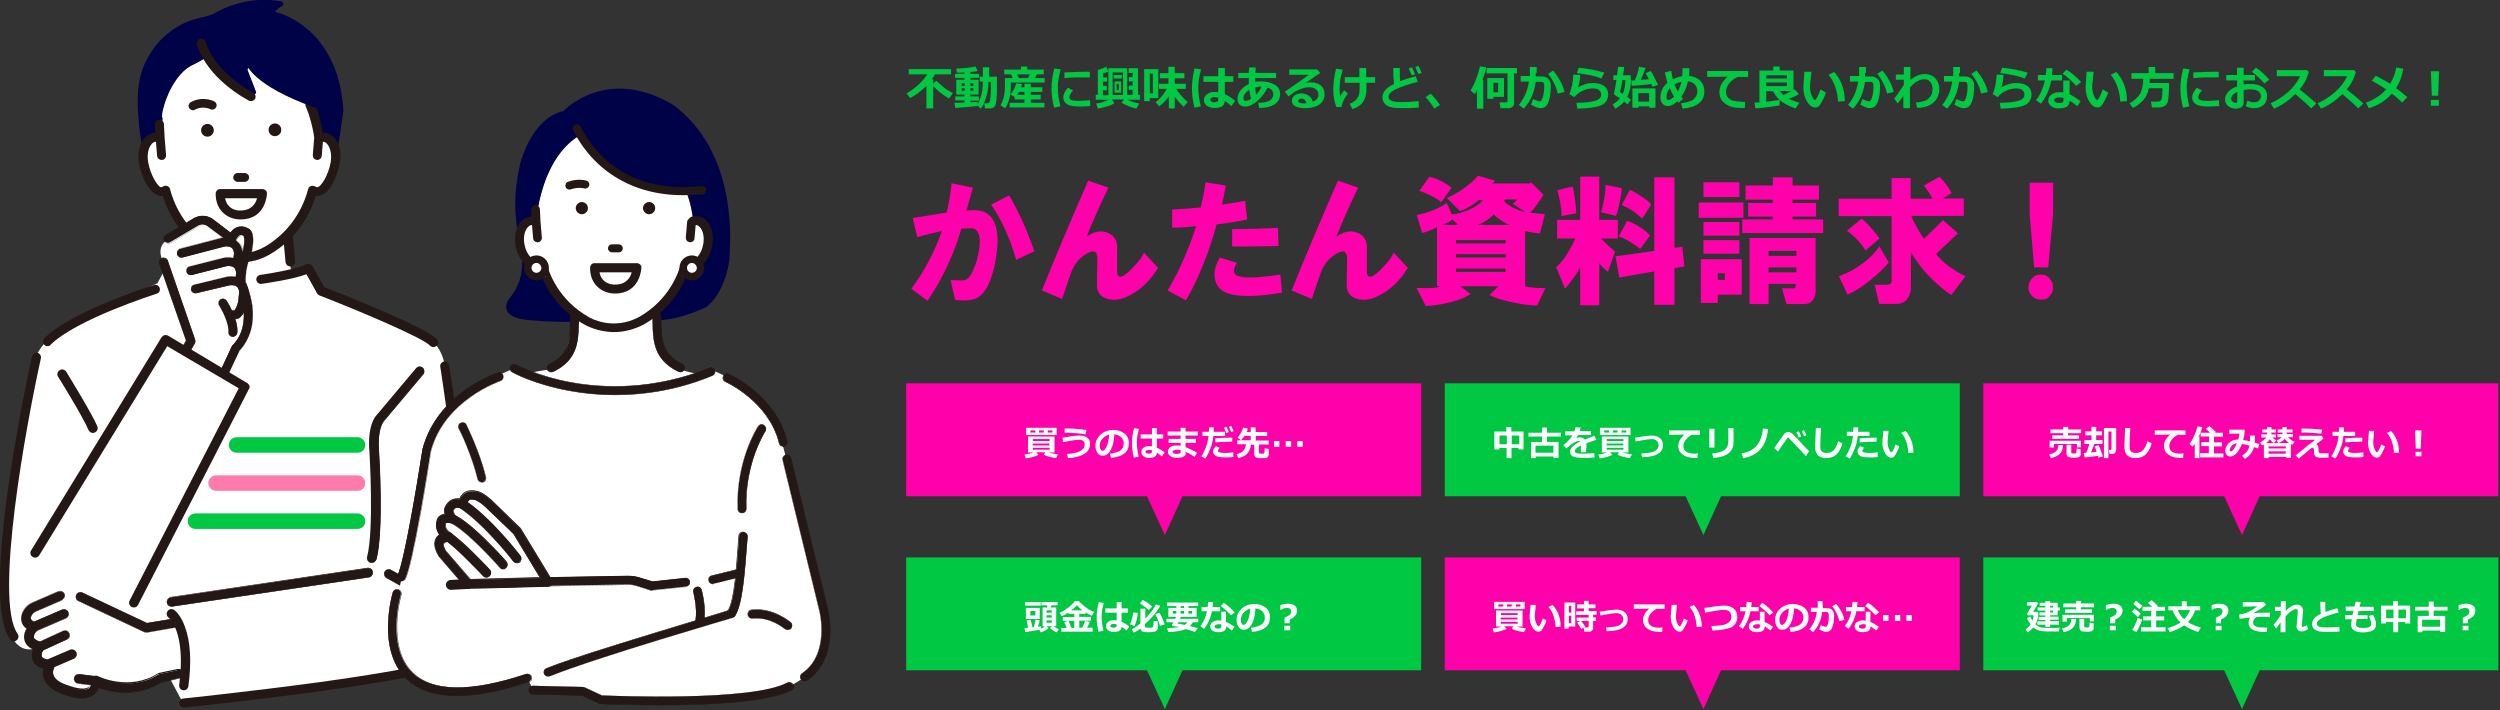
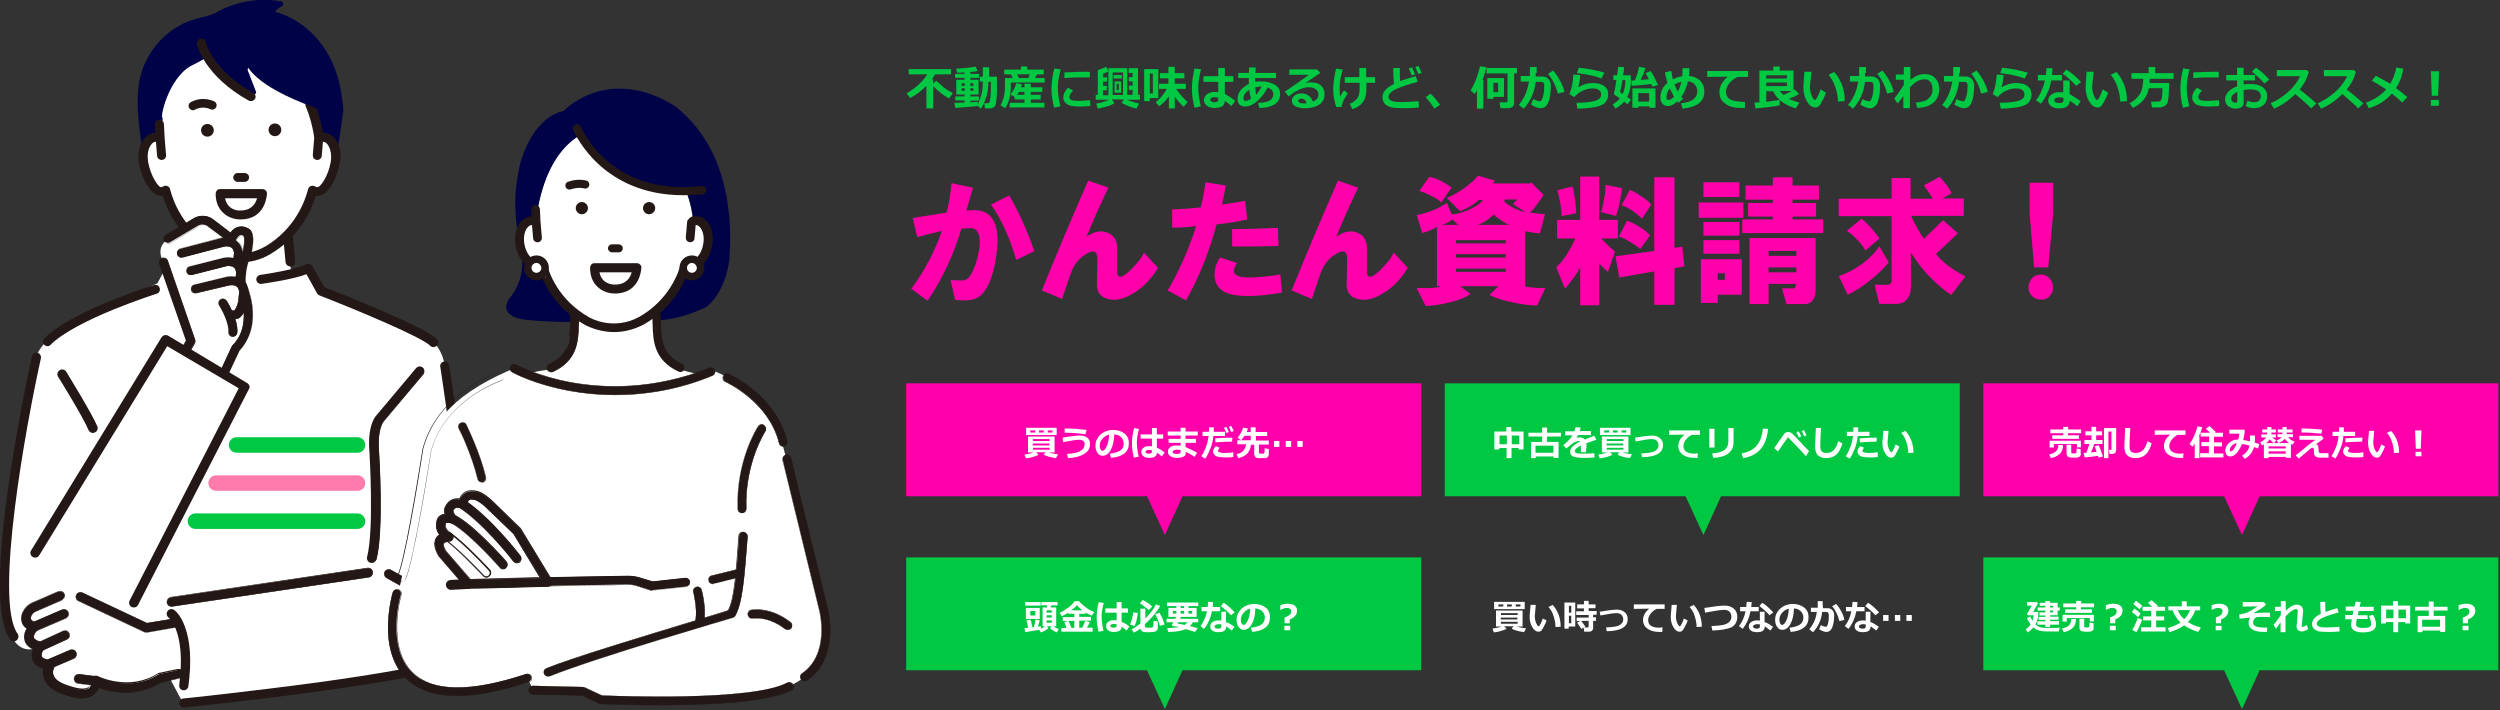
<svg xmlns="http://www.w3.org/2000/svg" version="1.1" id="レイヤー_1" x="0" y="0" viewBox="0 0 1063 302" style="enable-background:new 0 0 1063 302" xml:space="preserve">
  <rect x="0" y="0" width="1063" height="302" fill="#333333" stroke="none" />
  <style>.st0{fill:#ff00ab}.st1{fill:#00c843}.st3{fill:#231815}.st4{fill:#fff}.st5{fill:#000248}.st7{fill:#f68185}</style>
  <path class="st0" d="M604.3 163h-219v48h102.4l7.6 16.5 7.5-16.5h101.5z" />
  <path class="st1" d="M833.3 163h-219v48h102.4l7.6 16.5 7.5-16.5h101.5z" />
  <path class="st0" d="M1062.3 163h-219v48h102.4l7.6 16.5 7.5-16.5h101.5zM387.5 122.8c5.4-7.3 9.8-15.5 13-24.6-2.2.5-5.7 1.3-10.5 2.6l-1.9-8.1c4.8-.8 9.6-1.5 14.4-2.3.9-3.4 1.6-7.6 2.1-12.5l9.1 1.9-2.8 9.8c5.7-.9 9.6.5 11.6 4.4 1.7 3.1 2.1 7.8 1.2 14.2-.5 3.7-1.2 7-2.3 10-1.5 4.3-3.5 7.1-5.8 8.4-2 1.1-5.2 1.4-9.5.9l-1.9-8.4c3.3.2 5.3.2 6 0 1.1-.3 2-1.2 2.8-2.6 1.4-2.6 2.4-5.5 3-8.6.8-3.4.8-6.1.2-8.1-.5-1.7-1.5-2.6-3-2.8-.9 0-2.4.1-4.4.2-3.3 11.2-8.1 21.4-14.4 30.7l-6.9-5.1zM421.4 87l7.7-3.9c4 6.8 7.6 14.7 10.7 23.7l-7.7 3.7c-2.9-9.8-6.5-17.6-10.7-23.5zM443 123.5c6.3-15.6 12.9-31.2 19.7-46.7l8.6 3c-3.7 7.6-6.8 14.6-9.3 20.9 2.9-2.2 5.8-2.8 8.6-1.9 2.9 1.1 4.4 3.2 4.4 6.3v10.2c0 1.9.6 2.6 1.9 2.3 1.4-.5 3.3-2.1 5.8-4.9 1.9-2 3.1-3.8 3.7-5.3l6 6.5c-3.3 5.4-7.4 9.4-12.3 11.8-3.3 1.7-6.3 2.2-9.1 1.4-3.3-.9-4.8-3.1-4.6-6.5l.2-10.5c0-3.3-1.5-4-4.4-2.3-3.1 1.7-5.3 4.3-6.7 7.9-.8 2.2-2.1 6-3.9 11.4l-8.6-3.6zM496.5 123.5c5.1-8.7 9.1-17.8 12.1-27.4-3.4.5-6.8.7-10.2.7v-7.7c4.2-.2 8.2-.5 12.1-.9.9-3.4 1.6-7 2.1-10.7l8.6 1.4c-.5 2.8-1 5.5-1.6 8.1 4.3-.6 7.6-1.2 9.8-1.6l.9 7.9c-3.9.9-8.2 1.6-13 2.1-3.1 11.6-7.4 22.4-13 32.3l-7.8-4.2zm29.5-11.7c-1.5 2.3-1.8 3.9-.7 4.9 1.2 1.1 4.3 1.5 9.1 1.2 4-.3 7.4-.7 10-1.2l.7 7.7c-8.8 1.5-15.8 1.9-20.9.9-4-.8-6.5-2.7-7.4-5.8-.9-3.1-.3-6.4 1.9-10l7.3 2.3zm-2.1-14.4c6.5 0 13-.2 19.5-.5l.2 7.7c-6.7.2-13.2.2-19.7.2v-7.4zM549.2 123.5c6.3-15.6 12.9-31.2 19.7-46.7l8.6 3c-3.7 7.6-6.8 14.6-9.3 20.9 2.9-2.2 5.8-2.8 8.6-1.9 2.9 1.1 4.4 3.2 4.4 6.3v10.2c0 1.9.6 2.6 1.9 2.3 1.4-.5 3.3-2.1 5.8-4.9 1.9-2 3.1-3.8 3.7-5.3l6 6.5c-3.3 5.4-7.4 9.4-12.3 11.8-3.3 1.7-6.3 2.2-9.1 1.4-3.3-.9-4.8-3.1-4.6-6.5l.2-10.5c0-3.3-1.5-4-4.4-2.3-3.1 1.7-5.3 4.3-6.7 7.9-.8 2.2-2.1 6-3.9 11.4l-8.6-3.6zM628.9 84.9c-1.9 1.9-4.6 3.5-8.1 4.9l-5.6-5.6c2.5-1.1 5-2.5 7.4-4.2 2.9-2.2 4.9-3.9 5.8-5.3l7.2 2.1-.9 1.2h15.8l.5-.5 5.3 5.3c-.5.9-1.3 2.2-2.6 3.9-1.4 2-2.5 3.3-3.3 3.7l6.5.7-2.1 8.1c-1.4 0-3.5-.3-6.3-.9v23.5c2.2.5 5 .7 8.6.7l-3.5 7.4c-2.6 0-5.9-.4-9.8-1.2-4.6-.9-8.1-2-10.5-3.3l3.9-3.7h-16.3l4.4 3.3c-2 1.4-4.9 2.6-8.6 3.5-3.6.9-7 1.5-10.5 1.6l-3.9-7.7c5 .3 8.4.1 10.5-.7H611V96.5c-1.4.9-3.5 1.8-6.3 2.6l-2.3-7.7c4.6-.8 8.9-2.5 12.8-5.1l2.1 4.9c2.3-.2 5-.9 7.9-2.3 2.9-1.4 4.7-2.7 5.3-3.9h-1.6zm-25.4-3.7 4.2-6c2.9.5 6.1 2 9.5 4.6l-4.4 6.3c-.6-.8-2-1.7-4.2-2.8-2.1-1.1-3.8-1.8-5.1-2.1zm9.6 14.4h7l-2.6-2.3c-.8.9-2.3 1.7-4.4 2.3zm6 7.9h21.1v-1.4h-21.1v1.4zm0 6h21.1v-1.4h-21.1v1.4zm0 6.1h21.1v-1.4h-21.1v1.4zm9.3-20h13.5c-1.1-.3-2.4-1-3.9-2.1-1.4-.9-2.3-1.7-2.8-2.3-2.2 2.1-4.5 3.6-6.8 4.4zm20.2-5.4-5.3-3.5 1.9-1.9H640l-.5.7c.8.9 2.1 1.9 3.9 2.8 2 1 3.7 1.6 5.2 1.9zM669.8 101.4h-7.7v-7.9h9.8V75.1h8.1v18.4h7.9v7.9h-7.2c2.8 2.8 4.8 4.6 6 5.6l-3 8.6c-1.7-1.4-2.9-2.6-3.7-3.7v17.9h-8.1v-16.3c-.3.9-1.2 2.5-2.8 4.6-1.4 2-2.6 3.6-3.7 4.6l-3.7-9.1c1.5-1.2 3.2-3.3 4.9-6 1.4-2.4 2.5-4.5 3.2-6.2zm-7.7-20.5 6.5-1.6c.3.5.6 1.9.9 4.4.5 3.1.7 5.4.7 7l-6.3 1.2c.2-1.1 0-2.9-.5-5.6-.4-2.6-.9-4.4-1.3-5.4zm18.6 9.3c.5-.9.9-2.9 1.4-5.8.5-2.6.6-4.6.5-5.8l7 1.4c0 1.1-.3 3.1-.9 6-.6 2.9-1.2 4.9-1.6 5.8l-6.4-1.6zm6.2 18.8 16.5-2.3V75.4h8.6v30l3.3-.5.9 8.4-4.2.7v15.6h-8.6v-14.2l-14.9 2.6-1.6-9zm4.9-15.1c.9.2 2.6.9 4.9 2.3 2.5 1.5 4.1 2.9 4.9 3.9l-4.2 5.8c-.8-.8-2.2-1.8-4.2-3s-3.6-2-4.9-2.3l3.5-6.7zm-2.3-6.7 3.5-6.5c1.2.5 2.9 1.4 4.9 2.8 2.2 1.4 3.6 2.6 4.2 3.5l-3.9 6c-.5-.6-1.6-1.6-3.5-3-2.1-1.4-3.8-2.3-5.2-2.8zM722.3 86.1h19v6.5h-19v-6.5zm.9 24.1h17.4v15.1h-10.2v3.5h-7.2v-18.6zm1.1-32.7h15.3v6.3h-15.3v-6.3zm0 22.7v-5.8h15.3v5.8h-15.3zm0 7.7v-5.8h15.3v5.8h-15.3zm6.1 11.1h3v-2.8h-3v2.8zm31.8-43.6v3.5h11.2v6h-11.2v1.4h10v5.8h-10v1.2h13v5.8h-34.4v-5.8h13v-1.2h-10.5v-5.8h10.5v-1.4h-11.6v-6h11.6v-3.5h8.4zm5.1 53.9h-7.7l-1.9-6.7h3.7c1.7.3 2.4-.3 2.1-1.9H752v8.6h-8.1v-28.1H772v22.5c0 1.5-.4 2.9-1.2 3.9-.8 1.1-1.9 1.7-3.5 1.7zM752 108.8h11.8v-2.1H752v2.1zm0 7h11.8v-2.1H752v2.1zM825.9 84.4h9.1v7.4h-22.3c.3 1.1 1.2 2.9 2.6 5.3 1.1 2 2 3.5 2.8 4.4l8.1-7.9 6.3 5.6-9.3 8.8c2.6 3.4 6.8 6.6 12.5 9.5l-6 7.9c-3.6-2.3-7.1-5.4-10.7-9.3-2-2.2-4.2-5.1-6.5-8.8v14.9c0 1.7-.4 3.2-1.2 4.4-1.1 1.7-2.7 2.6-4.9 2.6H799l-1.9-8.1h4.9c1.9 0 2.6-.8 2.3-2.6V91.9h-22.5v-7.4h22.5v-8.8h8.1v8.8h9.3c-.5-1.2-1.7-3.1-3.7-5.6l6.7-3.7c2.2 2.2 3.9 4.5 5.1 7l-3.9 2.2zm-22.8 27.2c-1.9 2.3-4.4 4.8-7.7 7.4-3.4 2.8-6.7 4.9-9.8 6.3l-3.7-7.9c3.4-1.1 6.7-2.9 10-5.3 3.3-2.5 5.7-5 7.2-7.4l4 6.9zM791.5 93c2 1.4 4.6 4.2 7.7 8.4l-6 5.1c-2-3.3-4.6-6-7.9-8.4l6.2-5.1zM867.9 127.4c-1.7 0-3.1-.6-4.2-1.9-.8-.9-1.2-2-1.2-3.3 0-1.2.4-2.4 1.2-3.5.9-1.2 2.2-1.9 3.7-1.9 1.5-.2 2.9.3 3.9 1.4 1.1 1.1 1.6 2.3 1.6 3.7.2 1.4-.2 2.6-1.2 3.7-.8 1.3-2.1 1.8-3.8 1.8zM863 90.9V77.7h10v13.2l-2.1 22.8h-6L863 90.9z" />
  <path d="M24.8 151z" style="fill:#21110d" />
  <path class="st3" d="M176.9 148.7z" />
  <path class="st4" d="m201.8 250.4-12.7-94.8c-.8-6.5-5.1-12.1-11.1-14.7-10.4-4.4-24.1-10-32.9-13.6 1.2-1.9-3.3-.2-9.5-3.2l-4.7-10s-1.3.7-3.9 1.6c-2-.9-3.4-1.4-3.4-1.4l-1.2-14.6c7-7.2 9.6-15.1 10.5-18.8.5.3 1 .5 1.5.6 3.5.6 7.1-6.7 8-12.1.9-5.5-1.1-10.3-4.6-10.9-.8-.1-1.6 0-2.4.3-.1-1-.6-3.2-1.2-5.6-.9-3.5-2-7.5-2.5-8.5 1.5-.6-3.5-6.2-3.5-6.2-8.3-13.1-20.4-24.6-37-16.9-4.3 3.8-10 6.3-10 6.3-10 5.3-13.8 23.1-12.3 22.3l-1.1 8.6c-.8-.3-1.6-.4-2.4-.3-3.5.6-5.5 5.5-4.6 10.9.9 5.5 4.5 12.7 8 12.1.5-.1 1.1-.3 1.5-.6.9 3.7 3.6 11.6 10.5 18.8l-.3 15.5c-1.6.6-3.4 1.2-5.3 1.9-2.1-.5-3.5-1-5.6-1.6l-2.7 5c-3.6 1.5-7 3.2-9.8 4.8-36.1 10.1-41.9 26-41.9 26.8L11 179.9c-20.1 95.5-3.4 100.5 7.1 94.5.4-.3 48.9 5.2 49.4 5.2l10.3 19.3 114.9-15.2c.5 0 5.6-6.7 7.6-14.6 2.5-8.5 1.5-18.2 1.5-18.7z" />
  <path class="st5" d="M116.8 5c1-.8.9-1.3 3-2.3 1-.4.8-1.9-.2-2.1-14.6-2.8-26.4 4-26.4 4-4.5 2.7-7.9 2.6-10.8 3.7 0 0-11.8 2.8-19.1 15.4-4.4 7.6-6.5 16.1-3 38.3l1.3.3c.8-2.1 2.2-3.6 4.1-3.9.8-.1 1.6 0 2.4.3l1.1-8.6c-1.5.8 2.3-17 12.3-22.3 0 0 5.7-2.5 10-6.3 16.6-7.6 28.7 3.8 37 16.9 0 0 5 5.6 3.5 6.2.5 1.1 1.6 5 2.5 8.5.6 2.3 1.1 4.5 1.2 5.6.8-.3 1.6-.4 2.4-.3 2.8.5 4.6 3.6 4.8 7.6.1.2.2.4.3.5l2.8-19.4C143.9 10.4 116.8 5 116.8 5z" />
  <path class="st3" d="M142.8 59.4c-1.1-1.6-2.7-2.6-4.4-2.9-.3-.1-.7-.1-1.1-.1-.7-4.2-2-8.9-3.6-12.6-.4-1-1.6-1.4-2.6-1-.5.2-.9.6-1.1 1.1-.2.5-.2 1 0 1.4 1.7 3.9 3.1 9.1 3.6 13.3l-.6 7.3c0 .5.1 1 .4 1.4.3.4.8.6 1.3.7 1.1.1 2-.7 2.1-1.7l.5-6h.3c.7.1 1.3.6 1.8 1.3 1.2 1.7 1.7 4.5 1.2 7.4-1 5.7-4.3 10.8-5.8 10.6-.3 0-.5-.2-.8-.3-.5-.3-1.2-.4-1.8-.2-.6.2-1 .7-1.2 1.3-1.2 4.8-5.4 16.9-18.4 24.5-11.4 6.4-21.5.3-21.9 0-13-7.7-17.2-19.7-18.4-24.5-.1-.6-.6-1.1-1.2-1.3-.6-.2-1.2-.2-1.8.2-.3.2-.5.3-.8.3-1.1.2-4.5-4.9-5.5-10.6-.5-2.9-.1-5.7 1.2-7.4.5-.8 1.2-1.2 1.8-1.3h.3l.5 6c.1 1 .9 1.7 1.9 1.7h.2c.5 0 1-.3 1.3-.7.3-.4.5-.9.4-1.4l-.6-7.3-.3-5.9c-.1-1-1-1.9-2-1.8-.5 0-1 .3-1.4.6-.3.4-.5.9-.5 1.4l.2 3.5c-.2 0-.4 0-.7.1-1.7.3-3.3 1.3-4.4 2.9-1.8 2.6-2.5 6.3-1.8 10.2.9 5.2 4.8 14.4 10.1 13.7 1.9 6.2 6.9 17.4 19.6 24.8.2.1 5.6 3.5 13.1 3.5 4.5 0 8.8-1.1 12.8-3.4 12.7-7.4 17.7-18.7 19.6-24.9h.6c5.4 0 8.8-9.4 9.5-13.8.9-3.8.2-7.5-1.6-10.1z" />
  <path class="st3" d="M114.2 55.2c0 1.5 1.2 2.7 2.7 2.7 1.5 0 2.7-1.2 2.7-2.7 0-1.5-1.2-2.7-2.7-2.7-1.5 0-2.7 1.2-2.7 2.7zM85.5 55.4c0 1.5 1.2 2.7 2.7 2.7 1.5 0 2.7-1.2 2.7-2.7 0-1.5-1.2-2.7-2.7-2.7-1.5 0-2.7 1.2-2.7 2.7zM82.1 46.9c-.7 0-1.3-.4-1.7-1-.5-.9-.1-2.1.8-2.5 5-2.7 9.7-.4 9.9-.3.9.5 1.3 1.6.8 2.5-.5.9-1.6 1.3-2.5.8-.2-.1-3.2-1.5-6.5.2-.2.2-.5.3-.8.3z" />
  <path class="st5" d="M85.1 19.6c1.8 3.8 11.6 14.3 22.3 20.5.7.4 1.6-.2 1.5-1l-3.6-9.3c-.1-.9.9-1.4 1.6-1 5.7 3.9 23.2 15.5 31.6 18 .7.2 1.4-.4 1.3-1.1-1.6-8.9-11.9-54.2-54.3-27.4-.4.3-.6.8-.4 1.3z" />
  <path class="st5" d="M139.9 47.7c-.2 0-.4 0-.6-.1-29.9-9.6-34-19-34.4-20.1-.4-1 .2-2.1 1.2-2.5 1-.4 2.1.1 2.5 1.1.1.2 4.2 8.8 32 17.7 1 .3 1.6 1.4 1.3 2.4-.5 1-1.2 1.5-2 1.5z" />
  <path class="st3" d="M106.7 43c-.3 0-.6-.1-.9-.2-18.9-10.5-22-23.5-22.1-24-.2-1 .4-2.1 1.5-2.3 1-.2 2.1.4 2.3 1.5 0 .2 3 11.9 20.2 21.5.9.5 1.3 1.7.7 2.6-.4.6-1.1.9-1.7.9zM25.2 147.6zM80.7 116.7c-.2 0-.3 0-.5-.1-1.1-.3-1.7-1.3-1.4-2.4.7-2.8 2.2-10.9.8-15.1-.3-1 .2-2.1 1.3-2.5 1-.3 2.1.2 2.5 1.3 2 6.2-.6 16.8-.8 17.3-.2.9-1 1.5-1.9 1.5zM179.3 253.8c-.3 0-.6-.1-.9-.2l-14-7.8c-.9-.5-1.3-1.7-.8-2.7.5-.9 1.7-1.3 2.7-.8l14 7.8c.9.5 1.3 1.7.8 2.7-.5.6-1.1 1-1.8 1z" />
  <path class="st3" d="M179.3 253.9c-.3 0-.7-.1-1-.3l-14-7.8c-.5-.3-.8-.7-1-1.2-.1-.5-.1-1.1.2-1.5.3-.5.7-.8 1.2-1 .5-.1 1.1-.1 1.5.2l14 7.8c.5.3.8.7 1 1.2.1.5.1 1.1-.2 1.5-.3.7-1 1.1-1.7 1.1zm-14-11.7c-.2 0-.3 0-.5.1-.5.1-.9.5-1.1.9-.2.4-.3.9-.2 1.4.1.5.5.9.9 1.1l14 7.8c.3.2.6.2.9.2.7 0 1.3-.4 1.6-1 .2-.4.3-.9.2-1.4-.1-.5-.5-.9-.9-1.1l-14-7.8c-.3-.1-.6-.2-.9-.2zM72.9 257.9c-1 0-1.8-.7-1.9-1.7-.1-1.1.6-2.1 1.7-2.2l83.6-12.4c1.1-.1 2.1.6 2.2 1.7.1 1.1-.6 2.1-1.7 2.2l-83.6 12.4h-.3z" />
  <path class="st3" d="M72.9 257.9c-1 0-1.9-.8-2-1.8-.1-1.1.7-2.1 1.8-2.3l83.6-12.4c1.1-.1 2.1.7 2.3 1.8.1 1.1-.7 2.1-1.8 2.3l-83.6 12.4h-.3zm83.6-16.2h-.2L72.7 254c-1 .1-1.8 1.1-1.6 2.1.1.9.9 1.6 1.9 1.6h.2l83.6-12.4c1-.1 1.8-1.1 1.6-2.1-.2-.8-1-1.5-1.9-1.5zM92.4 287.9zM92.4 287.9c-.1-.1 0-.1 0-.1.1 0 .1 0 0 .1.1 0 .1 0 0 0z" />
  <path class="st4" d="M73.8 265.1 62.2 267l-28-13.2-8.9-.5-10.6 4.6c-1.5.6-2.7 1.8-3.4 3.2-.8 1.7-.8 4 2.9 5.5 0 0-5.9 5.9 2.5 8.4 0 0-4.6 6.8 4.3 7.7 0 0-4 6.9 6.4 10.5 2.6.9 12.8 4.8 13.1-3.8 0 0 14 7.2 27.3-1.2l9.9-1.8c0 .2 2.9-9.3-3.9-21.3z" />
  <path class="st3" d="M77.8 287c-.1.7-.8 1.2-1.5 1.3l-7.8 1.9c-10.8 6.6-21.8 3.8-26.5 2.1-.5 1.4-1.3 2.6-2.5 3.4-1.4.9-3 1.3-4.7 1.3-3 0-6.1-1.1-7.8-1.7l-.3-.1c-4.2-1.5-6.9-3.7-8-6.6-.6-1.6-.6-3.1-.3-4.3-2.2-.6-3.7-1.7-4.4-3.3-.8-1.7-.5-3.5 0-4.9-2-1-3.2-2.3-3.6-4-.5-1.8.2-3.6.9-4.8-1-.7-1.6-1.5-2-2.5-.5-1.4-.4-2.9.3-4.4.9-1.8 2.4-3.3 4.4-4.2l10.6-4.6c1-.4 2.1 0 2.6 1 .4 1 0 2.1-1 2.6l-10.6 4.6c-1.1.5-2 1.3-2.4 2.3-.3.6-.3 1-.2 1.4.2.5.9 1 2 1.5.6.2 1 .8 1.2 1.4.1.6-.1 1.3-.5 1.8-.6.6-1.7 2.1-1.4 3.1.2.7 1.3 1.5 3.1 2 .6.2 1.1.6 1.3 1.2.2.6.1 1.2-.2 1.8-.4.6-1.2 2.3-.7 3.2.4.8 1.7 1.3 3.7 1.5.7.1 1.2.5 1.5 1.1.3.6.3 1.3 0 1.9 0 .1-.9 1.7-.2 3.5.6 1.7 2.6 3.1 5.6 4.2l.3.1c1.7.6 6.8 2.4 9 .9.3-.2 1.1-.8 1.2-3 0-.7.4-1.3 1-1.6.6-.3 1.3-.4 1.9-.1.1.1 13.2 6.5 25.4-1.1.2-.1.4-.2.7-.3l7.5-1.6c-.4-.2 2.9-.8 2.4 2z" />
  <path class="st3" d="M34.9 297c-3 0-6.2-1.1-7.8-1.7l-.3-.1c-4.2-1.5-6.9-3.7-8-6.6-.5-1.4-.6-2.8-.4-4.3-2.2-.6-3.7-1.7-4.4-3.4-.8-1.8-.5-3.6 0-4.9-2-1-3.2-2.3-3.6-4-.5-1.9.2-3.7.9-4.8-.9-.7-1.6-1.5-2-2.5-.5-1.4-.4-2.9.3-4.5.9-1.9 2.4-3.4 4.5-4.2l10.6-4.6c1-.4 2.2 0 2.7 1 .4 1 0 2.2-1 2.7l-10.6 4.6c-1.1.5-2 1.3-2.4 2.2-.3.5-.3 1-.2 1.3.2.5.9 1 2 1.5.6.3 1.1.8 1.2 1.5.1.7-.1 1.4-.6 1.8-.5.5-1.6 2.1-1.4 3 .2.7 1.3 1.4 3 1.9.6.2 1.1.7 1.3 1.3.2.6.1 1.3-.2 1.8-.4.6-1.1 2.2-.7 3.1.3.7 1.7 1.3 3.6 1.5.7.1 1.3.5 1.6 1.1.3.6.3 1.3 0 1.9 0 .1-.9 1.7-.2 3.5.6 1.7 2.6 3.1 5.5 4.1l.3.1c1.7.6 6.7 2.4 8.9.9.3-.2 1.1-.7 1.2-2.9 0-.7.4-1.3 1-1.7.6-.4 1.3-.4 2-.1.1.1 13.2 6.5 25.3-1.1.2-.1.5-.2.7-.3l7.5-1.6c.1 0 1.7-.3 2.5.5.4.4.5 1 .4 1.8-.1.8-.9 1.3-1.6 1.4l-7.8 1.9c-4.7 2.9-9.9 4.3-15.6 4.2-4.6-.1-8.5-1.2-10.9-2.1-.5 1.4-1.3 2.5-2.5 3.3-1.4 1.1-3 1.5-4.8 1.5zm-9.6-45.6c-.3 0-.5.1-.7.2L14 256.2c-2 .9-3.5 2.3-4.4 4.2-.7 1.5-.8 3-.3 4.4.4.9 1 1.8 2 2.5v.1c-.7 1.2-1.4 2.9-.9 4.8.4 1.6 1.6 3 3.6 3.9v.1c-.4 1.2-.8 3.1 0 4.8.7 1.6 2.2 2.7 4.4 3.3 0 0 .1 0 .1.1-.3 1.5-.2 2.9.3 4.3 1.1 2.9 3.7 5 7.9 6.5l.3.1c1.7.6 4.8 1.7 7.8 1.7 1.9 0 3.4-.4 4.6-1.2 1.2-.8 2-1.9 2.4-3.3h.1c2.4.9 6.3 2 11 2.1h.5c5.4 0 10.4-1.4 15-4.2l7.8-1.9c.6-.1 1.3-.6 1.5-1.3.1-.7 0-1.3-.4-1.6-.8-.8-2.4-.5-2.4-.5l-7.5 1.6c-.2 0-.5.1-.7.3-12.2 7.7-25.3 1.2-25.5 1.1-.6-.3-1.3-.3-1.8.1-.6.3-.9.9-.9 1.6-.1 2.2-1 2.8-1.2 3-2.2 1.5-7.4-.3-9-.9l-.3-.1c-3-1.1-5-2.5-5.6-4.2-.7-1.8.2-3.5.2-3.6.3-.6.3-1.2 0-1.8-.3-.6-.8-1-1.5-1-2-.2-3.3-.8-3.7-1.5-.5-1 .3-2.6.7-3.3.3-.5.4-1.1.2-1.7-.2-.6-.7-1-1.2-1.2-1.8-.5-2.9-1.3-3.1-2-.3-1 .8-2.6 1.4-3.2.4-.4.6-1.1.5-1.7-.1-.6-.5-1.1-1.1-1.4-1.1-.5-1.8-1-2-1.5-.1-.4-.1-.8.2-1.4.5-1 1.3-1.8 2.5-2.3l10.6-4.6c1-.4 1.4-1.5 1-2.5-.3-1-1-1.5-1.8-1.5zM73.5 263.1l-11 1.8L35.1 252c-1-.5-2.1 0-2.6.9-.5 1 0 2.1.9 2.6l28 13.2c.4.2.8.2 1.2.2l11.4-2s2-.1 1.7-2.2c0 .1 0-1.6-2.2-1.6z" />
  <path class="st3" d="M62.2 269c-.3 0-.6-.1-.9-.2l-28-13.2c-.5-.2-.9-.6-1-1.1-.2-.5-.2-1.1.1-1.6.2-.5.6-.9 1.1-1 .5-.2 1.1-.2 1.6.1l27.4 12.9 10.9-1.8h.1c.8 0 1.4.2 1.7.6.5.5.5 1.1.5 1.1.1.6 0 1.1-.3 1.5-.5.7-1.4.7-1.5.7l-11.4 2h-.3zm-27.9-17.1c-.2 0-.4 0-.6.1-.5.2-.9.5-1.1 1-.2.5-.2 1-.1 1.4.2.5.5.9 1 1.1l28 13.2c.3.2.7.2 1.1.2l11.4-2s.9-.1 1.4-.7c.3-.4.4-.8.3-1.4 0 0 0-.6-.4-1s-.9-.6-1.7-.5l-11 1.8-27.4-12.9c-.4-.2-.7-.3-.9-.3zM14.2 268.6c-.8 0-1.5-.4-1.8-1.2-.4-1 0-2.1 1-2.6l13-5.6c1-.4 2.1 0 2.6 1 .4 1 0 2.1-1 2.6l-13 5.6c-.3.2-.6.2-.8.2z" />
  <path class="st3" d="M14.2 268.7c-.8 0-1.5-.5-1.9-1.2-.4-1 0-2.2 1.1-2.7l13-5.6c1-.4 2.2 0 2.7 1.1.4 1 0 2.2-1.1 2.7l-13 5.6c-.3 0-.5.1-.8.1zm13-9.5c-.2 0-.5 0-.7.2l-13 5.6c-1 .4-1.4 1.5-1 2.5.3.7 1 1.1 1.7 1.1.3 0 .5-.1.7-.2l13-5.6c1-.4 1.4-1.5 1-2.5-.3-.7-1-1.1-1.7-1.1zM16.7 277c-.7 0-1.5-.4-1.8-1.1-.4-1 0-2.1 1-2.6l10.9-5c1-.5 2.1 0 2.6 1 .4 1 0 2.1-1 2.6l-10.9 5c-.3 0-.6.1-.8.1z" />
  <path class="st3" d="M16.7 277.1c-.8 0-1.5-.5-1.8-1.2-.2-.5-.2-1-.1-1.6.2-.5.6-.9 1.1-1.1l10.9-5c.5-.2 1-.2 1.6-.1.5.2.9.6 1.1 1.1.2.5.2 1 .1 1.6-.2.5-.6.9-1.1 1.1l-10.9 5c-.4.1-.6.2-.9.2zm10.9-9c-.3 0-.5.1-.8.2l-10.9 5c-.5.2-.8.6-1 1.1-.2.5-.2 1 .1 1.4.3.7 1 1.1 1.7 1.1.3 0 .5-.1.8-.2l10.9-5c.9-.4 1.4-1.6.9-2.5-.2-.5-.6-.8-1.1-1-.2 0-.4-.1-.6-.1zM21.3 284.1c-.8 0-1.5-.4-1.8-1.2-.4-1 0-2.1 1-2.6l9.3-4c1-.4 2.1 0 2.6 1 .4 1 0 2.1-1 2.6l-9.3 4c-.3.2-.5.2-.8.2z" />
  <path class="st3" d="M21.3 284.2c-.8 0-1.5-.5-1.9-1.2-.2-.5-.2-1 0-1.6.2-.5.6-.9 1.1-1.1l9.3-4c1-.4 2.2 0 2.7 1.1.4 1 0 2.2-1.1 2.7l-9.3 4c-.2 0-.5.1-.8.1zm9.3-8c-.2 0-.5.1-.7.2l-9.3 4c-.5.2-.8.6-1 1-.2.5-.2 1 0 1.4.3.7 1 1.1 1.7 1.1.3 0 .5-.1.7-.2l9.3-4c1-.4 1.4-1.5 1-2.5-.3-.5-1-1-1.7-1zM158 239.3c-.2 0-.3 0-.5-.1-1-.3-1.7-1.3-1.4-2.4 3-11.5 1-44.2 1-44.5-.9-10.1 1.9-14.4 2.7-15.4l16.9-20.1c.6-.9 1.8-1.2 2.7-.7.9.6 1.2 1.8.7 2.7l-17 20.2c-.1.1-.1.2-.2.3 0 0-2.6 3.3-1.8 12.7.1 1.4 2.1 33.7-1.1 45.8-.3.9-1.1 1.5-2 1.5z" />
  <path class="st3" d="M158 239.4c-.2 0-.3 0-.5-.1-.5-.1-1-.5-1.2-.9-.3-.5-.3-1-.2-1.5 3-11.5 1-44.1 1-44.5-.9-10 1.8-14.3 2.7-15.4l16.9-20.1c.6-1 1.8-1.3 2.8-.7.5.3.8.7.9 1.3.1.5 0 1.1-.2 1.5l-17 20.2c-.1.1-.1.2-.2.3-.1.1-2.6 3.6-1.8 12.6.1 1.4 2.1 33.7-1.1 45.8-.4.8-1.2 1.5-2.1 1.5zm20.3-83.4c-.6 0-1.3.3-1.6.9L159.8 177c-.8 1.1-3.5 5.3-2.7 15.3 0 .3 2 33-1 44.5-.3 1 .3 2 1.3 2.3.2 0 .3.1.5.1.9 0 1.6-.6 1.8-1.4 3.2-12.1 1.2-44.4 1.1-45.7-.3-3.8-.1-7.1.6-9.7.5-2 1.2-2.9 1.2-3 .1-.1.1-.2.2-.3l17-20.2c.3-.4.3-.9.2-1.4-.1-.5-.4-.9-.9-1.2-.1-.2-.4-.3-.8-.3zM40.5 291.5h-.2l-7.1-.9c-1.1-.1-1.8-1.1-1.7-2.2.1-1.1 1.1-1.8 2.2-1.7l7.1.9c1.1.1 1.8 1.1 1.7 2.2-.2 1-1 1.7-2 1.7z" />
  <path class="st3" d="M40.5 291.6h-.3l-7.1-.9c-.5-.1-1-.3-1.3-.8-.3-.4-.5-1-.4-1.5.1-.5.3-1 .8-1.4.4-.3 1-.5 1.5-.4l7.1.9c1.1.1 1.9 1.2 1.8 2.3-.2 1-1.1 1.8-2.1 1.8zm-7.2-4.8c-.4 0-.8.1-1.1.4-.4.3-.7.8-.7 1.3-.1.5.1 1 .4 1.4.3.4.8.7 1.3.7l7.1.9h.2c.9 0 1.7-.7 1.9-1.6.1-1-.6-2-1.6-2.1l-7.1-.9c-.2-.1-.3-.1-.4-.1z" />
  <path class="st4" d="M71.4 101.8 82.9 95s2.9-2.2 6.2-.2l9.5 7.1s2-5.3 6-2.9c0 0 2.2.2.7 8.2 0 0-3.1 6.6-2.6 13.5 0 0 8.2 17-2.2 27.6L94.1 162l-18.3-7.1 5.5-9.7-11.7-33.5c-.1-.2-4-6.4 1.8-9.9z" />
  <path class="st3" d="M75.6 156.6c-.3 0-.6-.1-.9-.2-.9-.5-1.2-1.6-.7-2.5l5.1-9-11.4-32.7c-.3-1 .2-2 1.1-2.4 1-.3 2 .2 2.4 1.1l11.7 33.5c.2.5.1 1.1-.1 1.5l-5.5 9.7c-.4.6-1 1-1.7 1z" />
  <path class="st3" d="M75.6 156.6c-.3 0-.7-.1-.9-.3-.4-.3-.8-.7-.9-1.2-.1-.5-.1-1 .2-1.5l5.1-8.9L67.7 112c-.3-1 .2-2.1 1.2-2.4.5-.2 1-.1 1.5.1s.8.6 1 1.1L83 144.4c.2.5.1 1.1-.1 1.6l-5.5 9.7c-.4.6-1.1.9-1.8.9zm-6.1-46.9c-.2 0-.4 0-.6.1-.9.3-1.4 1.3-1.1 2.3l11.4 32.7v.1l-5.1 9c-.2.4-.3.9-.2 1.4.1.5.4.8.8 1.1.3.2.6.2.9.2.6 0 1.2-.3 1.5-.9l5.5-9.7c.3-.4.3-1 .1-1.5L71 111c-.2-.4-.5-.8-.9-1-.1-.2-.4-.3-.6-.3zM93.9 163.6c-.3 0-.5-.1-.8-.2-.9-.4-1.3-1.5-.9-2.5l6.4-13.7c.1-.2.2-.4.4-.5 9.3-9.5 1.9-25.3 1.9-25.5-.1-.2-.2-.4-.2-.7-.4-6.6 2.2-12.9 2.7-14.1.8-4.1.4-5.6.2-6 0 0-.1 0-.1-.1-.8-.5-1.2-.4-1.4-.3-.9.3-1.6 1.7-1.9 2.2-.2.5-.7 1-1.2 1.1-.6.2-1.2.1-1.6-.3L88 96c-2.2-1.2-4 .1-4 .1-.1 0-.1.1-.2.1L72.3 103c-.9.5-2 .2-2.5-.6-.5-.9-.2-2 .6-2.5l11.4-6.8c.7-.5 4.2-2.6 8.1-.3.1 0 .1.1.2.1L98 99c.7-.9 1.6-1.9 3-2.4 1-.3 2.5-.5 4.3.5.4.1.9.4 1.3 1 1.2 1.6 1.3 4.6.4 9.2 0 .1-.1.3-.1.4 0 .1-2.8 6.1-2.5 12.2.5 1.2 2.1 5.1 2.8 10 1 7.7-.8 14.3-5.3 19.1l-6.3 13.4c-.3.8-1 1.2-1.7 1.2zm10.4-62.8z" />
  <path class="st3" d="M93.9 163.7c-.3 0-.6-.1-.8-.2-1-.4-1.4-1.6-.9-2.6l6.4-13.7c.1-.2.2-.4.4-.5 9.3-9.5 1.9-25.2 1.8-25.4-.1-.2-.2-.5-.2-.7-.4-6.6 2.2-13 2.7-14.2.8-4 .4-5.5.3-5.9h-.1c-.8-.5-1.2-.3-1.3-.3-.9.3-1.6 1.6-1.8 2.2-.2.6-.7 1-1.3 1.2-.6.2-1.2.1-1.7-.3l-9.4-7c-2.1-1.2-3.9.1-3.9.1-.1 0-.1.1-.2.1l-11.5 6.8c-.9.5-2.1.2-2.6-.7-.5-.9-.2-2.1.7-2.6l11.4-6.8c.7-.5 4.2-2.7 8.2-.3.1 0 .1.1.2.1l7.7 5.8c.9-1.2 1.8-1.9 3-2.3 1-.3 2.5-.5 4.4.5.5.2.9.5 1.3 1 1.2 1.6 1.3 4.6.4 9.3 0 .2-.1.3-.1.4 0 .1-2.8 6-2.5 12.2.5 1.1 2.1 5.1 2.8 10 1 7.8-.8 14.4-5.3 19.1l-6.3 13.4c-.3.9-1 1.3-1.8 1.3zm8.6-63.6c.2 0 .6.1 1.1.4 0 0 .1 0 .1.1.2.5.5 2-.2 6-.5 1.2-3.1 7.5-2.7 14.1 0 .2.1.4.2.7.1.2 7.5 16-1.9 25.6-.1.1-.3.3-.3.5L92.3 161c-.4.9 0 1.9.9 2.4.2.1.5.2.8.2.7 0 1.3-.4 1.6-1l6.3-13.4c4.5-4.7 6.3-11.3 5.3-19-.7-5-2.3-8.9-2.8-10-.3-6.2 2.5-12.2 2.5-12.3.1-.1.1-.3.1-.4.9-4.6.8-7.6-.4-9.1-.4-.5-.8-.8-1.3-1-1.8-1-3.3-.8-4.3-.5-1.1.4-2.1 1.2-2.9 2.3H98l-7.8-5.8-.1-.1c-3.9-2.4-7.4-.2-8.1.3l-11.4 6.8c-.8.5-1.1 1.6-.6 2.4.5.8 1.6 1.1 2.4.6l11.5-6.8c.1 0 .1-.1.2-.1.1-.1 1.9-1.4 4.1-.1l9.4 7c.4.3 1 .4 1.6.3.5-.2 1-.6 1.2-1.1.2-.6 1-2 1.9-2.3-.1-.2 0-.2.2-.2zm1.8.7-.1-.1h.1c.1 0 .1 0 0 .1.1 0 .1 0 0 0z" />
  <path class="st3" d="M101 113.8h-.2c-1-.1-1.8-1-1.7-2l.4-4.2c-.1-1.1-.4-1.8-1-2.3-1-.8-2.7-.7-3.3-.5l-17.6 4.6c-1 .3-2-.3-2.3-1.3-.3-1 .3-2 1.3-2.3l17.6-4.6h.1c.4-.1 3.7-.7 6.3 1.2 1 .8 2.3 2.3 2.5 5.1v.3l-.4 4.4c0 .9-.8 1.6-1.7 1.6z" />
  <path class="st3" d="M101 113.9h-.2c-.5-.1-1-.3-1.3-.7-.3-.4-.5-.9-.4-1.4l.4-4.2c-.1-1-.4-1.8-1-2.2-1-.7-2.5-.7-3.2-.5l-17.6 4.6c-.5.1-1 .1-1.5-.2-.4-.3-.8-.7-.9-1.2-.1-.5-.1-1 .2-1.5.3-.4.7-.8 1.2-.9l17.6-4.6h.1c.4-.1 3.8-.7 6.4 1.2 1.1.8 2.4 2.3 2.6 5.2v.3l-.4 4.4c-.2.9-1 1.7-2 1.7zm-4.8-9.4c.8 0 1.7.1 2.4.6.6.5 1 1.2 1.1 2.3l-.4 4.3c0 .5.1.9.4 1.3.3.4.7.6 1.2.6 1 .1 1.8-.6 1.9-1.6l.4-4.4v-.3c-.2-2.8-1.5-4.3-2.5-5.1-2.5-1.9-5.9-1.3-6.3-1.2h-.1l-17.6 4.6c-.5.1-.8.4-1.1.8-.2.4-.3.9-.2 1.3.1.5.4.8.8 1.1.4.2.9.3 1.3.2l17.6-4.6c.4.2.7.1 1.1.1z" />
  <path class="st3" d="M101.9 122.2h-.2c-1-.1-1.8-1-1.7-2l.4-4.2c-.1-1.1-.4-1.8-1-2.3-1-.8-2.7-.7-3.3-.5l-14.5 3.7c-1 .3-2-.3-2.3-1.3-.3-1 .3-2 1.3-2.3l14.6-3.7h.1c.4-.1 3.7-.7 6.3 1.2 1 .8 2.3 2.3 2.5 5.1v.3l-.4 4.4c-.1.9-.9 1.6-1.8 1.6z" />
  <path class="st3" d="M101.9 122.2h-.2c-.5-.1-1-.3-1.3-.7-.3-.4-.5-.9-.4-1.4l.4-4.2c-.1-1-.4-1.8-1-2.2-1-.7-2.5-.7-3.2-.5l-14.5 3.7c-.5.1-1 .1-1.5-.2-.4-.3-.8-.7-.9-1.2-.1-.5-.1-1 .2-1.5.3-.4.7-.8 1.2-.9l14.6-3.7h.1c.4-.1 3.8-.7 6.4 1.2 1.1.8 2.4 2.3 2.6 5.2v.3l-.4 4.4c-.3 1-1.1 1.7-2.1 1.7zm-4.8-9.3c.8 0 1.7.1 2.4.6.6.5 1 1.2 1.1 2.3l-.4 4.3c0 .5.1.9.4 1.3.3.4.7.6 1.2.6 1 .1 1.8-.6 1.9-1.6l.4-4.4v-.3c-.2-2.8-1.5-4.3-2.5-5.1-2.5-1.9-5.9-1.3-6.3-1.2h-.1l-14.6 3.7c-.5.1-.8.4-1.1.8-.2.4-.3.9-.2 1.3.1.5.4.8.8 1.1.4.2.9.3 1.3.2l14.5-3.7c.4.2.8.1 1.2.1z" />
  <path class="st3" d="M99.7 135.7c-.4 0-.7-.1-1.1-.2-1-.3-1.5-1.4-1.2-2.3.3-.9 1.3-1.4 2.2-1.2.5-.4 1.3-2.2 1.7-3.8l.4-4.1c-.1-1.1-.4-1.8-1-2.3-1-.8-2.7-.7-3.3-.5l-13.9 3.3c-1 .2-2-.4-2.2-1.4-.2-1 .4-2 1.4-2.2l13.9-3.3c.4-.1 3.8-.7 6.4 1.2 1 .8 2.3 2.3 2.5 5.1v.3l-.4 4.4v.2c-1 4.6-3 6-3.6 6.4-.6.2-1.2.4-1.8.4z" />
  <path class="st3" d="M99.7 135.8c-.4 0-.8-.1-1.1-.2-1-.3-1.6-1.4-1.2-2.4.3-.9 1.3-1.5 2.3-1.3.5-.4 1.3-2.2 1.6-3.7l.4-4.1c-.1-1-.4-1.8-1-2.2-1-.8-2.7-.6-3.3-.5l-13.9 3.3c-1 .2-2.1-.4-2.3-1.4-.2-1 .4-2.1 1.4-2.3l13.9-3.3c.4-.1 3.8-.7 6.4 1.2 1.1.8 2.4 2.3 2.6 5.2v.3l-.4 4.4v.2c-1 4.6-3 6.1-3.6 6.4-.6.2-1.2.4-1.8.4zm-.5-3.8c-.7 0-1.4.5-1.7 1.2-.3.9.2 1.9 1.1 2.2.9.3 1.9.2 2.8-.3.6-.3 2.5-1.8 3.5-6.3v-.2l.4-4.4v-.3c-.2-2.8-1.5-4.3-2.5-5.1-2.5-1.9-5.9-1.2-6.3-1.2L82.7 121c-1 .2-1.5 1.2-1.3 2.1.2 1 1.2 1.5 2.1 1.3l13.9-3.3c.7-.1 2.4-.2 3.4.6.6.5 1 1.2 1.1 2.3l-.4 4.1c-.4 1.6-1.2 3.4-1.7 3.8h-.1c-.2.1-.3.1-.5.1z" />
  <path class="st3" d="M99 143.1h-.2c-1-.1-1.8-1-1.7-2 .3-3.6-2.7-9.3-3.9-11.2-.5-.9-.3-2 .6-2.6.9-.5 2-.3 2.6.6.2.3 5 7.9 4.5 13.5-.1 1-.9 1.7-1.9 1.7z" />
  <path class="st3" d="M99 143.2h-.2c-.5 0-1-.3-1.3-.7-.3-.4-.5-.9-.4-1.4.3-3.6-2.7-9.3-3.9-11.2-.3-.4-.4-.9-.3-1.4.1-.5.4-.9.8-1.2.9-.6 2.1-.3 2.7.6.2.3 5 7.9 4.5 13.5-.1 1-.9 1.8-1.9 1.8zm-4.2-16.1c-.3 0-.7.1-1 .3-.4.3-.7.7-.8 1.1-.1.5 0 .9.2 1.3 1.2 1.9 4.2 7.6 3.9 11.2-.1 1 .6 1.8 1.6 1.9h.2c.9 0 1.7-.7 1.8-1.6.5-5.6-4.3-13.1-4.5-13.5-.2-.4-.8-.7-1.4-.7z" />
  <path class="st4" d="M70.4 144.5 15 235.3l47.9 13.2 41.2-83.8z" />
  <path class="st3" d="m105.3 163-33.7-20.2c-.5-.3-1-.4-1.6-.3-.5.1-1 .5-1.3.9l-55.5 90.7c-.3.5-.4 1-.2 1.5.1.5.5 1 .9 1.2 1 .6 2.2.3 2.8-.7l54.4-88.9 30.4 17.9-46.4 90.3c-.5 1-.1 2.2.9 2.7.3.1.6.2.9.2.8 0 1.5-.4 1.8-1.1l47.2-91.9c.5-.6.2-1.7-.6-2.3zM78.2 293.5h-.3c-1.1-.1-1.8-1.1-1.7-2.2 3-22.7-4.4-28.7-4.5-28.7-.9-.6-1.1-1.9-.4-2.8.6-.9 1.9-1.1 2.8-.4.3.2 2.7 2 4.5 7 2.4 6.4 2.9 14.9 1.5 25.4-.1.9-.9 1.7-1.9 1.7zM104.1 77.1c.9 0 1.6-.7 1.6-1.7 0-.9-.7-1.6-1.7-1.6h-3c-.9 0-1.6.7-1.6 1.7 0 .9.7 1.6 1.7 1.6h3z" />
  <path class="st3" d="M100.4 77.2c-.2-.1-.4-.2-.6-.4-.4-.3-.6-.8-.6-1.3s.2-1 .5-1.3c.3-.4.8-.6 1.3-.6h3c.5 0 1 .2 1.3.5.4.3.6.8.6 1.3s-.2 1-.5 1.3c-.3.4-.8.6-1.3.6h-3c-.3 0-.5 0-.7-.1zm4.2-3.1c-.2-.1-.4-.1-.5-.1h-3c-.4 0-.7.2-1 .4-.3.3-.4.6-.4 1s.2.7.4 1c.3.3.6.4 1 .4h3c.4 0 .7-.2 1-.4.3-.3.4-.6.4-1s-.2-.7-.4-1c-.2-.1-.3-.2-.5-.3zm-.5 3zM102.3 93.3h-.3c-.6 0-4.4-.1-7.2-2.9-2-1.9-3.1-4.6-3.1-8 0-.5.2-1 .5-1.4.4-.4.8-.6 1.4-.6h18c.5 0 1 .2 1.4.6.4.4.6.9.5 1.4 0 .2-.4 10.9-11.2 10.9zm-.3-3.8c.1 0 .1 0 0 0 5 .1 6.7-3 7.3-5.2H95.7c1 5.1 5.7 5.3 6.3 5.2zM20.2 147.2c-.5 0-1-.2-1.4-.6-.7-.8-.7-2 0-2.7 11.7-11.7 45.3-22.3 46.7-22.7 1-.3 2.1.2 2.4 1.3.3 1-.2 2.1-1.3 2.4-.3.1-34.2 10.8-45.2 21.8-.2.3-.7.5-1.2.5zM5.9 272.7c-.6 0-1.2-.3-1.6-.8-5.7-7.8-5.8-30.5-.4-67.5 4-27.2 9.6-52.6 9.7-52.9.2-1 1.3-1.7 2.3-1.5 1 .2 1.7 1.3 1.5 2.3-6.2 27.9-20.1 103.2-9.9 117.2.6.9.4 2.1-.4 2.7-.4.4-.8.5-1.2.5zM184.3 147.6c-.5 0-1-.2-1.4-.6-3.1-3.4-30.6-15-47.1-21.4-.4-.2-.8-.5-1-.9l-4.5-8.1c-5.7 2.2-17.6 3.9-19.1 4.1-1 .2-2-.6-2.2-1.6-.2-1 .6-2 1.6-2.2 4.4-.6 16.4-2.7 19.5-4.5.4-.3 1-.3 1.5-.2.5.1.9.5 1.2.9l5.1 9c6.7 2.6 43.4 17.1 48 22.2.7.8.6 2-.1 2.7-.6.4-1.1.6-1.5.6zM200.6 271h-.2c-1.1-.1-1.8-1-1.7-2.1 2.1-23.1-11.3-112.1-11.5-113-.2-1 .6-2 1.6-2.2 1-.2 2 .6 2.2 1.6.6 3.7 13.7 90.4 11.5 113.9 0 1-.9 1.8-1.9 1.8zM78.1 300.8c-1 0-1.8-.7-1.9-1.7-.1-1.1.7-2 1.7-2.1.3 0 28.7-3 57.6-6.9 52.9-7.3 59.8-11.5 60.7-12.7.3-1 1.4-1.5 2.4-1.2 1 .3 1.6 1.4 1.3 2.4-.7 2.2-2 6.7-62.5 15.1-29.3 4.1-58.7 7.1-59 7.1h-.3z" />
  <path class="st1" d="M152 192.5h-51.4c-1.8 0-3.3-1.5-3.3-3.3 0-1.8 1.5-3.3 3.3-3.3H152c1.8 0 3.3 1.5 3.3 3.3 0 1.9-1.4 3.3-3.3 3.3z" />
  <path d="M152 208.7H91.9c-1.8 0-3.3-1.5-3.3-3.3 0-1.8 1.5-3.3 3.3-3.3H152c1.8 0 3.3 1.5 3.3 3.3 0 1.9-1.4 3.3-3.3 3.3z" style="fill:#ff7bab" />
  <path class="st1" d="M152 224.9H83.1c-1.8 0-3.3-1.5-3.3-3.3 0-1.8 1.5-3.3 3.3-3.3H152c1.8 0 3.3 1.5 3.3 3.3 0 1.9-1.4 3.3-3.3 3.3z" />
  <path class="st3" d="M39.5 184.1c-.8 0-1.5-.5-1.9-1.3-2-5-12.7-22.4-12.9-22.6-.6-.9-.3-2.2.7-2.8.9-.6 2.2-.3 2.8.7.4.7 11 17.9 13.2 23.2.4 1-.1 2.2-1.1 2.6-.3.1-.6.2-.8.2zM123.5 113.3c-1.1 0-2-.8-2.1-1.9l-.9-9.9c-.1-1.1.7-2.1 1.9-2.2 1.1-.1 2.1.7 2.2 1.9l.9 9.9c.1 1.1-.7 2.1-1.9 2.2h-.1z" />
  <path class="st4" d="m350 254.3-18.4-69.6c-4.8-15.8-20.9-23.9-27.1-26.6-1.2-.5-2.6 0-3.1 1.2-1.3.5.2 0-1.1.5-5.6-1.1-9.5-2.1-10.6-2.6-2.5-1-4.5-2.1-5.5-3.4-5.7-7.1-4.8-16.9-4.9-21.6 10.2-8.1 11.7-16.3 12.8-20.8.5.3 1 .5 1.5.6 3.5.6 7-3.5 8-9.1.9-5.6-1.1-9.2-4.6-9.8-.8-.1-1.6 0-2.4.3-2.9-28-27.8-39.6-37.8-38.9-5.6-.6-22.5 4.1-28.1 33.4l-1.3 6.7c-.8-.3-1.6-.4-2.4-.3-3.5.6-4.7 3.7-4.6 8.5.1 5.7 4.5 9.6 8 9.1.5-.1 1.1-.3 1.5-.6 1.1 4.6 2.8 12.6 13.9 20.8-.3 4.8-2.2 17.9-5.2 21-1.2 1.2-2.5 2.7-5.5 4-.8.4-5.5.6-8.6 1.9-3.3-1.3-2.7-1.1-2.7-1.1-.5-1.2-1.9-1.8-3.1-1.3-31.5 13-34.3 27.5-34.3 27.5L168 258.4s-14.3 53.2 56.3 29.8l2.3 5.1 21.3.5 7.6 3.5 40 .5c0 .2 69.4 5.8 54.5-43.5z" />
  <path class="st5" d="M229.9 111.5c-.5.3-1 .5-1.5.6-2.4.4-4.9-1.5-6.5-4.5.7 6.4-.3 13.5-5.5 19.5 0 0-6.1 8.1 9.5 9.1 0 0 7.4.8 19.8.7.1-.4.1-.9.1-1.3-11-8.2-14.8-19.5-15.9-24.1zM290.4 48c-3.2-3-5.2-4-5.2-4-27.9-15.9-45.6 3.2-45.6 3.2-13.9 3.1-18.5 22.7-18.5 22.7-2.7 12.3-2.4 19.6-.8 30.7v-1c.2-4.1 2-4.6 4.8-5.1.8-.1 1.6 0 2.4.3l1.3-6.7c5.6-29.3 22.5-34 28.1-33.4.3 0 .6-.1.9-.1.3 0 .6 0 .9-.1h1.2c.5 0 .9 0 1.2.1h2.4c.2 0 .4 0 .6.1.2 0 .4 0 .5.1.2 0 .3 0 .5.1.2 0 .4.1.6.1.2 0 .3.1.5.1s.5.1.7.2c.1 0 .3.1.4.1.3.1.5.1.8.2.1 0 .2.1.4.1l.9.3c.1 0 .2.1.3.1.3.1.6.2 1 .4 0 0 .1 0 .1.1 7.5 3 16.1 11.4 20.8 24.1 1.6 3.9 2.8 8.2 3.3 13.1.8-.3 1.6-.4 2.4-.3 2.8.5 4.7 3 4.8 6.9 0 .8 0 1.8-.2 2.8-.9 5.6-4.5 9.6-8 9.1-.5-.1-1.1-.3-1.5-.6-.9 3.5-2 9.5-7.5 15.8-1.5 1.9-3.2 3.9-5.2 5.7 0 .7.5 2.1.5 3 6.6-.5 11.9-1.9 20.1-5.6 0 0 8-5.5 9.9-20.6-.5-.2 5.4-39-19.8-62zM220.3 101.5v.5c0 .3.1.6.1.9v-1c-.1-.5-.1-1-.2-1.5v.7c0 .2 0 .3.1.4z" />
-   <path class="st4" d="m232.9 247.4-13.1-21.6-12.5-12c-1.1-1-3.6-2.9-5-3.1-2.4-.4-4.6-.6-5.8 3.6 0 0-3.9-1.6-5.4 1.8 0 0-1.1 1.1 1 4.5 0 0-4.6-1.3-4.6 1.9 0 0-1.1 3.2 3.2 5.9 0 0-6.9-.3-2.6 7l11.2 13 7.7-.2 25.9-.8z" />
  <path class="st3" d="M199.2 250.1c-.5 0-1-.2-1.3-.6l-11.2-13c-.1-.1-.1-.2-.2-.3-1.7-3-2.1-5.4-1-7.2.4-.7 1-1.2 1.5-1.5-1.7-2.3-1.5-4.4-1.3-5.2.1-1.5.8-2.3 1.4-2.8.6-.5 1.4-.7 2.2-.8-.5-1.8-.1-2.9.3-3.4.9-1.9 2.6-3 4.8-3 .4 0 .7 0 1.1.1 1.9-4.1 5.3-3.6 7.2-3.3 2.5.4 5.9 3.5 5.9 3.5l12.5 12.1c.1.1.2.2.3.4l13.1 21.6c.3.5.3 1.2 0 1.7s-.9.9-1.5.9l-26 .7-7.8.1zm-9.8-15.8 10.6 12.3 6.9-.2 23-.6-11.4-18.8-12.3-11.9c-1.2-1.1-3.3-2.5-4.1-2.6-2.1-.4-3-.5-3.8 2.3-.1.5-.5.9-.9 1.1-.4.2-1 .2-1.4.1-.5-.2-2.4-.8-3.2.9 0 .1-.1.1-.1.2 0 .2 0 1 1 2.7.4.6.3 1.4-.1 2-.4.6-1.2.8-1.9.6-1-.3-2.1-.3-2.3 0v.2c0 .2 0 .3-.1.5-.1.3-.4 2.1 2.5 3.9.7.4 1 1.2.7 2-.2.8-1 1.3-1.7 1.2-.6 0-1.7.2-2.1.7-.5.3-.4 1.5.7 3.4zm2.9-17zm0 0zm0 0zm0 0zm0 0zm0 0z" />
  <path class="st3" d="M199.2 250.2c-.6 0-1.1-.2-1.4-.7l-11.2-13c-.1-.1-.1-.2-.2-.3-1.8-3-2.1-5.5-1-7.4.4-.6.8-1.1 1.4-1.5-1.7-2.3-1.4-4.4-1.3-5.2.1-1.5.8-2.4 1.5-2.9.6-.4 1.3-.7 2.1-.8-.4-1.7 0-2.8.4-3.4 1-1.9 2.7-3 4.9-3.1h1c1.9-4.1 5.4-3.6 7.3-3.2 2.5.4 5.9 3.5 6 3.6l12.5 12.1c.1.1.2.2.3.4l13.1 21.6c.4.6.4 1.3 0 1.9-.3.6-.9 1-1.6 1l-26 .7-7.8.2zm-4.7-37.9h-.2c-2.1.1-3.7 1.1-4.6 2.9-.4.6-.8 1.6-.3 3.3v.1l-.1.1c-.8.1-1.5.4-2.1.8-.6.4-1.3 1.3-1.3 2.7-.2.8-.4 2.9 1.3 5.1v.1s0 .1-.1.1c-.6.4-1.1.9-1.5 1.5-1.1 1.7-.7 4.1 1 7.1 0 .1.1.2.2.2l11.2 13c.3.4.7.6 1.2.6l7.7-.2 26-.7c.6 0 1.1-.3 1.4-.8.3-.5.3-1.1 0-1.6L221.2 225l-.3-.3-12.5-12.1s-3.4-3.1-5.9-3.5c-2-.3-5.2-.9-7 3.2 0 .1-.1.1-.2.1-.2-.1-.5-.1-.8-.1zm5.5 34.4s-.1 0-.1-.1l-10.6-12.3c-1-1.7-1.3-3-.9-3.7.4-.6 1.7-.8 2.2-.8.7 0 1.4-.4 1.6-1.1.2-.7-.1-1.4-.7-1.8-2.9-1.8-2.6-3.7-2.5-4.1.1-.2.1-.3.1-.5s0-.3.1-.4c.3-.2 1.5-.2 2.4 0 .6.2 1.3 0 1.7-.6.4-.5.4-1.2.1-1.8-.7-1.2-.9-1.9-1-2.3 0 0-.1.1-.2 0-.1 0-.1-.1-.1-.1v-.1c.1 0 .1-.1.2 0V216.7c0-.1.1-.1.1-.2.8-1.8 2.8-1.2 3.4-1 .4.2.9.2 1.3 0s.7-.6.8-1c.8-3 1.8-2.8 4-2.4.9.1 3 1.6 4.2 2.7l12.4 11.9 11.4 18.8v.2l-.1.1-23 .6-6.8.3zm-10.5-12.5 10.5 12.2 6.8-.2 22.7-.6-11.2-18.6-12.3-11.8c-1.2-1.1-3.2-2.5-4-2.6-2.1-.4-2.9-.5-3.7 2.2-.1.5-.5 1-1 1.2-.5.2-1.1.3-1.6.1-.5-.2-2.3-.7-3 .8 0 .1-.1.1-.1.2 0 .2.1 1 1 2.5.4.7.3 1.5-.1 2.1-.5.6-1.3.9-2 .7-.9-.3-1.9-.2-2.2-.1v.1c0 .2 0 .4-.1.6-.1.3-.3 2 2.4 3.7.7.5 1 1.4.8 2.2-.3.8-1 1.4-1.9 1.3-.5 0-1.7.2-1.9.6-.2.4-.1 1.5.9 3.4z" />
  <path class="st3" d="M199.2 250.3c-.6 0-1.1-.3-1.5-.7l-11.2-13c-.1-.1-.2-.2-.2-.3-1.8-3.1-2.1-5.6-1-7.5.3-.6.8-1.1 1.4-1.4-1.6-2.3-1.4-4.4-1.2-5.2.1-1.5.9-2.5 1.5-2.9.5-.4 1.2-.7 2-.8-.4-1.7 0-2.8.4-3.4 1-1.9 2.7-3.1 5-3.1h.9c1.9-4.1 5.5-3.5 7.4-3.2 2.5.4 5.9 3.5 6.1 3.6l12.5 12.1c.1.1.2.3.3.4l13.1 21.6c.4.6.4 1.4 0 2-.3.6-1 1-1.7 1l-26 .7-7.8.1zm-4.7-38.2h-.2c-2.2.1-3.9 1.1-4.8 3-.4.6-.8 1.6-.4 3.3v.1h-.1c-.8.1-1.5.4-2 .8-.6.5-1.4 1.3-1.4 2.8-.2.8-.4 2.9 1.2 5.2v.2c-.6.4-1.1.9-1.4 1.4-1.1 1.8-.8 4.3 1 7.3.1.1.1.2.2.3l11.2 13c.3.4.8.6 1.4.6l7.8-.2 26-.7c.6 0 1.2-.4 1.5-.9.3-.6.3-1.3 0-1.8l-13.1-21.6c-.1-.1-.2-.3-.3-.4l-12.5-12.1c-.1-.1-3.5-3.1-6-3.6-1.9-.3-5.3-.9-7.2 3.2 0 0 0 .1-.1.1h-.8zm4.7 37.9c-.5 0-1-.2-1.3-.6l-11.2-13c-.1-.1-.1-.2-.2-.3-1.7-3-2.1-5.4-1-7.2.4-.6.9-1.1 1.5-1.5-1.7-2.2-1.5-4.4-1.3-5.2.1-1.5.8-2.3 1.4-2.7.6-.4 1.3-.7 2.1-.8v-.1c-.5-1.7-.1-2.8.3-3.4.9-1.9 2.6-2.9 4.7-3 .3 0 .7 0 1.1.1h.1c1.8-4.1 5.2-3.5 7.1-3.2 2.4.4 5.8 3.4 5.9 3.5l12.5 12.1.3.3 13.1 21.6c.3.5.3 1.2 0 1.7s-.8.9-1.4.9l-26 .7-7.7.1zm-4.7-37.6h-.2c-2 .1-3.7 1.1-4.6 2.9-.4.6-.7 1.6-.3 3.3v.2c0 .1-.1.1-.2.1-.8.1-1.5.4-2 .8-.6.4-1.2 1.2-1.3 2.6-.2.8-.4 2.9 1.3 5.1 0 .1.1.1 0 .2 0 .1-.1.1-.1.2-.6.4-1.1.8-1.5 1.4-1 1.7-.7 4.1 1 7 0 .1.1.2.2.2l11.2 13c.3.3.7.5 1.1.5l7.7-.2 26-.7c.5 0 1-.3 1.3-.8.3-.5.2-1 0-1.5l-13-21.7c-.1-.1-.2-.2-.2-.3l-12.5-12.1c-.1-.1-3.4-3.1-5.8-3.5-1.9-.3-5.2-.9-6.9 3.1 0 .1-.2.2-.3.1-.4.1-.6.1-.9.1zm5.5 34.4c-.1 0-.1 0-.2-.1l-10.6-12.3c-1-1.7-1.3-3.1-.9-3.7.4-.7 1.7-.8 2.3-.8.7 0 1.3-.4 1.5-1 .2-.6 0-1.4-.6-1.7-2.9-1.9-2.6-3.8-2.6-4.2.1-.2.1-.3.1-.5s0-.4.2-.5c.4-.2 1.6-.2 2.5 0 .6.2 1.2 0 1.6-.5.4-.5.4-1.2.1-1.7-.6-1.1-.9-1.8-1-2.2h-.2c-.1 0-.1-.1-.1-.2v-.2l.1-.1v-.2c0-.1.1-.1.1-.2.9-1.9 2.9-1.3 3.5-1.1.4.2.8.1 1.2 0 .4-.2.7-.5.8-.9.8-3 1.9-2.9 4.1-2.5.9.1 3 1.6 4.2 2.7l12.4 11.9v.1l11.4 18.8v.2c0 .1-.1.1-.2.1l-23 .6-6.7.2zm-9.6-16.8c-.6 0-1.7.2-2 .7-.3.6 0 1.9.9 3.6l10.6 12.3 6.9-.2 23-.6h.1v-.1l-11.4-18.8-12.4-11.9c-1.2-1.1-3.3-2.5-4.1-2.7-2.2-.4-3.1-.5-3.9 2.4-.1.5-.4.9-.9 1.1-.4.2-.9.2-1.4.1-.6-.2-2.5-.8-3.3 1 0 .1-.1.1-.1.2V217.4H192.1h.1v.1h.2s.1 0 .1.1c.1.4.3 1.1 1 2.3.4.6.3 1.3-.1 1.9-.4.6-1.1.8-1.8.6-1-.3-2.1-.2-2.4-.1-.1 0-.1.2-.1.3 0 .2 0 .3-.1.5-.1.3-.3 2.1 2.5 3.9.6.4.9 1.2.7 1.9-.2.7-.9 1.2-1.8 1.1.1 0 .1 0 0 0zm9.7 16.5c-.1 0-.1 0 0 0l-10.6-12.2c-1.1-1.9-1.2-3-.9-3.4.3-.5 1.4-.7 2-.7h.1c.8 0 1.5-.5 1.7-1.3.2-.8-.1-1.6-.7-2.1-2.7-1.8-2.5-3.5-2.4-3.8.1-.2.1-.4.1-.6v-.1s0-.1.1-.1c.3-.1 1.3-.2 2.2.1.7.2 1.5 0 1.9-.6.5-.6.5-1.4.1-2-.9-1.5-1-2.3-1-2.6 0-.1.1-.1.1-.2.8-1.6 2.6-1.1 3.1-.9.5.2 1 .2 1.5-.1.5-.2.8-.6.9-1.1.8-2.8 1.6-2.6 3.8-2.3.8.1 2.9 1.5 4.1 2.6l12.3 11.9 11.3 18.6v.1h-.1l-22.7.6-6.9.2zm-10.5-12.4 10.5 12.1 6.8-.2 22.6-.6-11.2-18.4-12.3-11.8c-1.2-1.1-3.2-2.4-4-2.6-2.1-.4-2.8-.5-3.5 2.1-.2.5-.5 1-1 1.3-.5.3-1.1.3-1.6.1-.5-.2-2.2-.7-2.9.8 0 .1-.1.1-.1.2 0 .2.1 1 1 2.5.4.7.4 1.6-.1 2.2-.5.6-1.3.9-2.1.7-.8-.2-1.7-.2-2-.1v.1c0 .2 0 .4-.1.6-.1.3-.3 1.9 2.4 3.6.8.5 1.1 1.4.8 2.3-.3.9-1.1 1.4-2 1.4-.5 0-1.6.2-1.8.6-.5.2-.5 1.2.6 3.1z" />
-   <path class="st3" d="M206.8 245.4c-.5 0-.9-.2-1.3-.5l-1.1-1.2c-3.9-4-9.7-10.1-14.8-13.9-.8-.6-.9-1.7-.4-2.4.6-.8 1.7-.9 2.4-.4 5.4 3.9 11.3 10.2 15.3 14.3l1.1 1.2c.7.7.7 1.8 0 2.5-.3.2-.8.4-1.2.4z" />
  <path class="st3" d="M206.8 245.5c-.5 0-1-.2-1.4-.6l-1.1-1.2c-3.9-4-9.7-10.1-14.8-13.9-.8-.6-1-1.8-.4-2.7.6-.8 1.8-1 2.7-.4 5.4 4 11.3 10.2 15.3 14.3l1.1 1.2c.7.8.7 2-.1 2.7-.4.4-.8.6-1.3.6zm-16.2-18.8c-.5 0-1 .2-1.3.6-.5.7-.4 1.7.3 2.2 5.1 3.8 11 9.9 14.9 13.9l1.1 1.2c.3.3.7.5 1.2.5.4 0 .8-.2 1.1-.4.6-.6.7-1.6 0-2.3l-1.1-1.2c-4-4.1-9.9-10.4-15.3-14.3-.2-.1-.6-.2-.9-.2z" />
  <path class="st3" d="M206.8 245.6c-.5 0-1.1-.2-1.4-.6l-1.1-1.2c-3.9-4-9.7-10.1-14.8-13.9-.9-.7-1.1-1.9-.4-2.8.3-.4.8-.7 1.3-.8.5-.1 1.1 0 1.5.4 5.4 4 11.4 10.2 15.3 14.3l1.1 1.2c.8.8.7 2.1-.1 2.8-.4.4-.9.6-1.4.6zm-16.2-19.1h-.3c-.5.1-.9.3-1.2.7-.6.8-.4 1.9.4 2.5 5.1 3.8 11 9.9 14.8 13.9l1.1 1.2c.3.4.8.6 1.3.6s.9-.2 1.3-.5c.7-.7.7-1.8 0-2.6l-1.1-1.2c-4-4.1-9.9-10.4-15.3-14.3-.3-.2-.6-.3-1-.3zm16.2 18.8c-.5 0-.9-.2-1.2-.5l-1.1-1.2c-3.9-4-9.7-10.1-14.8-13.9-.8-.6-.9-1.6-.4-2.4.3-.4.8-.7 1.4-.7.4 0 .7.1 1 .3 5.3 3.9 11.3 10.2 15.3 14.3l1.1 1.2c.6.7.6 1.7 0 2.4-.5.3-.9.5-1.3.5zm-16.2-18.5c-.5 0-.9.2-1.2.6-.5.7-.3 1.6.3 2.1 5.1 3.8 11 9.9 14.9 13.9l1.1 1.2c.3.3.7.5 1.1.5.4 0 .8-.1 1-.4.6-.6.6-1.5 0-2.1l-1.1-1.2c-3.9-4.1-9.9-10.3-15.3-14.3-.2-.2-.5-.3-.8-.3zM213.9 241.9c-.5 0-1-.2-1.3-.6-4.2-4.8-16.3-17.6-22.1-19.5-.9-.3-1.4-1.3-1.1-2.2.3-.9 1.3-1.4 2.2-1.1 3.4 1.1 8.4 4.9 14.9 11.3 4.8 4.7 8.7 9.1 8.7 9.2.6.7.6 1.8-.2 2.5-.3.2-.7.4-1.1.4z" />
  <path class="st3" d="M213.9 242c-.6 0-1.1-.2-1.4-.7-4.2-4.8-16.2-17.6-22-19.4-.5-.2-.9-.5-1.1-.9-.2-.5-.3-1-.1-1.5.2-.5.5-.9.9-1.1.5-.2 1-.3 1.5-.1 3.4 1.1 8.4 4.9 15 11.3 4.8 4.7 8.7 9.1 8.7 9.2.7.8.6 2-.2 2.7-.4.4-.9.5-1.3.5zM191 218.6c-.2 0-.5.1-.7.2-.4.2-.7.5-.8.9-.1.4-.1.8.1 1.2.2.4.5.7.9.8 5.8 1.9 17.9 14.7 22.1 19.5.3.3.7.5 1.2.5.4 0 .8-.1 1.1-.4.7-.6.7-1.6.2-2.3 0 0-3.9-4.5-8.7-9.2-6.5-6.4-11.5-10.2-14.9-11.3-.1.1-.3.1-.5.1z" />
  <path class="st3" d="M213.9 242.1c-.6 0-1.1-.2-1.5-.7-4.2-4.8-16.2-17.5-22-19.4-.5-.2-.9-.5-1.2-1-.2-.5-.3-1-.1-1.5.2-.5.5-.9 1-1.2.5-.2 1-.3 1.5-.1 3.4 1.1 8.5 4.9 15 11.4 4.8 4.7 8.7 9.1 8.7 9.2.7.8.6 2.1-.2 2.8-.3.4-.7.5-1.2.5zM191 218.4c-.3 0-.6.1-.8.2-.4.2-.8.6-.9 1.1-.1.5-.1 1 .1 1.4.2.4.6.7 1.1.9 5.8 1.9 17.9 14.7 22 19.4.3.4.8.6 1.4.6.4 0 .9-.2 1.2-.4.8-.7.8-1.8.2-2.6 0 0-3.9-4.5-8.7-9.2-6.5-6.4-11.6-10.2-15-11.3-.2-.1-.4-.1-.6-.1zm22.9 23.4c-.5 0-1-.2-1.3-.6-4.2-4.8-16.3-17.6-22.1-19.5-.4-.1-.8-.4-1-.8-.2-.4-.2-.9-.1-1.3s.4-.8.8-1c.4-.2.9-.2 1.3-.1 3.4 1.1 8.4 4.9 14.9 11.3 4.8 4.7 8.7 9.1 8.7 9.2.6.7.5 1.8-.2 2.4-.2.3-.6.4-1 .4zM191 218.7c-.2 0-.5.1-.7.2-.4.2-.6.5-.7.9-.1.4-.1.8.1 1.1.2.4.5.6.9.7 5.8 1.9 18 14.7 22.2 19.5.3.3.7.5 1.1.5.4 0 .7-.1 1-.4.6-.5.7-1.5.1-2.1 0 0-3.9-4.5-8.7-9.2-6.5-6.4-11.5-10.2-14.8-11.3-.1.1-.3.1-.5.1zM219.8 239.3c-.5 0-1-.2-1.4-.7-.1-.2-12.6-16.1-22.9-22.9-.8-.5-1-1.6-.5-2.4.5-.8 1.6-1 2.4-.5 10.9 7.1 23.3 23 23.8 23.6.6.8.5 1.9-.3 2.5-.3.2-.7.4-1.1.4z" />
  <path class="st3" d="M219.8 239.4c-.6 0-1.1-.3-1.5-.7-.1-.2-12.5-16.1-22.9-22.8-.4-.3-.7-.7-.8-1.2-.1-.5 0-1 .3-1.4.3-.4.7-.7 1.2-.8.5-.1 1 0 1.4.3 10.9 7.1 23.3 23 23.8 23.7.3.4.4.9.4 1.4-.1.5-.3 1-.7 1.3-.3.1-.7.2-1.2.2zm-23.3-26.7h-.3c-.4.1-.8.3-1 .7-.2.4-.3.8-.2 1.2.1.4.3.8.7 1 10.4 6.8 22.8 22.7 23 22.9.3.4.8.6 1.3.6.4 0 .7-.1 1-.3.3-.3.6-.6.6-1.1.1-.4-.1-.8-.3-1.2-.5-.7-12.9-16.5-23.7-23.6-.5-.1-.8-.2-1.1-.2z" />
  <path class="st3" d="M219.8 239.5c-.6 0-1.2-.3-1.6-.8-.1-.2-12.5-16-22.9-22.8-.4-.3-.8-.7-.9-1.3-.1-.5 0-1.1.3-1.5.3-.4.7-.8 1.3-.9.5-.1 1.1 0 1.5.3 10.9 7.1 23.3 23 23.8 23.7.3.4.5.9.4 1.5-.1.5-.3 1-.8 1.3-.2.4-.6.5-1.1.5zm-23.3-27h-.4c-.5.1-.9.4-1.1.8-.3.4-.4.9-.3 1.4.1.5.4.9.8 1.1 10.4 6.8 22.8 22.7 22.9 22.8.3.4.9.7 1.4.7.4 0 .8-.1 1.1-.4.4-.3.6-.7.7-1.2.1-.5-.1-1-.4-1.3-.5-.7-12.9-16.6-23.8-23.7-.2-.1-.6-.2-.9-.2zm23.3 26.7c-.5 0-1-.2-1.3-.7 0 0-3.2-4.1-7.6-9-4-4.4-9.9-10.4-15.3-13.9-.4-.2-.6-.6-.7-1.1-.1-.4 0-.9.2-1.3s.6-.6 1.1-.7c.5-.1.9 0 1.3.2 10.9 7.1 23.2 23 23.8 23.6.3.4.4.8.3 1.2-.1.4-.3.8-.6 1.1-.4.5-.8.6-1.2.6zm-23.3-26.4h-.3c-.4.1-.7.3-1 .7-.2.3-.3.7-.2 1.1.1.4.3.7.7 1 5.4 3.5 11.3 9.5 15.4 13.9 4.4 4.9 7.6 8.9 7.6 9 .3.4.7.6 1.2.6.3 0 .7-.1.9-.3.3-.2.5-.6.6-1 0-.4-.1-.8-.3-1.1-.5-.7-12.9-16.5-23.7-23.6-.3-.3-.6-.3-.9-.3z" />
  <path class="st4" d="m294.6 247.9 20.9-3.7s-.7 15.2-3.9 16.6l-14.2 3.3c.1 0 .1-13.9-2.8-16.2z" />
  <path class="st3" d="M233.1 287.6c-.7 0-1.4-.4-1.7-1.1-.4-.9.1-2 1-2.3 17.7-7.1 74.3-23.3 77.3-24.6 2.7-5 3.4-15.9 4.6-31.7.1-1 .9-1.7 1.9-1.7 1 .1 1.7.9 1.7 1.9-1.3 17.1-2.2 28.5-5.3 33.8-.2.3-.5.6-.8.7-.2.1-58.1 16.9-77.9 24.9-.4.1-.6.1-.8.1z" />
  <path class="st3" d="M233.1 287.7c-.8 0-1.5-.5-1.8-1.2-.2-.5-.2-1 0-1.4.2-.5.6-.8 1-1 11.9-4.8 41.1-13.5 60.3-19.4 9.2-2.8 15.8-4.8 16.9-5.2 2.7-5 3.3-15.9 4.5-31.7.1-1 1-1.8 2-1.7 1 .1 1.8 1 1.7 2-1.3 17.2-2.2 28.5-5.3 33.8-.2.3-.5.6-.8.8 0 0-.2.1-1.6.5-21.8 6.4-60.8 18.2-76.3 24.4-.1 0-.4.1-.6.1zm82.9-61.4c-.9 0-1.6.7-1.7 1.6-1.2 15.8-1.9 26.8-4.6 31.8-1 .4-7.7 2.4-16.9 5.2-19.3 5.8-48.4 14.6-60.3 19.4-.4.2-.8.5-.9.9-.2.4-.2.9 0 1.3.3.6.9 1.1 1.6 1.1.2 0 .4 0 .6-.1 15.6-6.2 54.5-18 76.4-24.4 1-.3 1.5-.5 1.6-.5.3-.1.6-.4.8-.7 3.2-5.3 4-16.6 5.3-33.7.1-.9-.6-1.8-1.6-1.8-.2-.1-.2-.1-.3-.1z" />
  <path class="st3" d="M303 248.3c-.8 0-1.6-.6-1.7-1.4-.2-1 .4-1.9 1.3-2.1L314 242c1-.2 1.9.4 2.1 1.3.2 1-.4 1.9-1.3 2.1l-11.4 2.8c-.1.1-.2.1-.4.1z" />
  <path class="st3" d="M303 248.4c-.9 0-1.6-.6-1.8-1.5-.1-.5 0-1 .2-1.4.3-.4.7-.7 1.2-.8l11.4-2.8c1-.2 2 .4 2.3 1.4.1.5 0 1-.2 1.4-.3.4-.7.7-1.2.8l-11.4 2.8c-.2.1-.3.1-.5.1zm11.4-6.3h-.4l-11.4 2.8c-.4.1-.8.4-1.1.8-.2.4-.3.8-.2 1.3.2.8.9 1.3 1.7 1.3h.4l11.4-2.8c.4-.1.8-.4 1.1-.8.2-.4.3-.8.2-1.3-.2-.8-.9-1.3-1.7-1.3zM315.5 218.1c-1 0-1.8-.8-1.8-1.8-.7-20.4 8.3-34.4 8.7-35 .6-.8 1.7-1.1 2.5-.5.8.6 1.1 1.7.5 2.5-.1.1-8.8 13.7-8.1 32.9 0 1-.7 1.9-1.8 1.9z" />
  <path class="st3" d="M315.5 218.2c-1 0-1.9-.8-1.9-1.9-.7-20.5 8.3-34.5 8.7-35.1.3-.4.7-.7 1.2-.8.5-.1 1 0 1.4.3.9.6 1.1 1.8.6 2.7-.1.1-8.8 13.7-8.1 32.8 0 .5-.2 1-.5 1.4-.4.4-.8.6-1.4.6zm8.4-37.6h-.4c-.5.1-.8.4-1.1.7-.4.6-9.4 14.6-8.7 34.9 0 .9.8 1.7 1.7 1.7h.1c.5 0 .9-.2 1.2-.6.3-.3.5-.8.5-1.3-.7-19.2 8-32.8 8.1-32.9.5-.8.3-1.9-.5-2.4-.3 0-.6-.1-.9-.1zM334.9 267.8c-.4 0-.8-.1-1.2-.4-.1-.1-6.3-5.3-13.7-4.4-1 .1-1.9-.6-2-1.6-.1-1 .6-1.9 1.6-2 9-1.1 16.2 5 16.5 5.3.8.7.9 1.8.2 2.6-.3.3-.9.5-1.4.5z" />
  <path class="st3" d="M334.9 267.9c-.5 0-.9-.2-1.3-.5-.1-.1-6.3-5.3-13.6-4.4-.5.1-1-.1-1.4-.4-.4-.3-.7-.8-.7-1.3-.1-.5.1-1 .4-1.4.3-.4.8-.7 1.3-.7 9-1.1 16.3 5.1 16.6 5.3.8.7.9 1.9.2 2.7-.4.5-.9.7-1.5.7zm-13.2-5.1c6.6 0 12 4.5 12.1 4.6.3.3.7.4 1.1.4.5 0 1-.2 1.3-.6.6-.7.5-1.8-.2-2.5-.3-.3-7.5-6.3-16.4-5.3-.5.1-.9.3-1.2.7-.3.4-.4.8-.4 1.3.1.5.3.9.7 1.2.4.3.8.4 1.3.4.6-.2 1.2-.2 1.7-.2z" />
  <path class="st5" d="M245.4 54.6s9.8 26.5 48.3 27.2c0 0 5.7-47.2-48.3-27.2z" />
  <path class="st3" d="M290.4 83c-16.9 0-28.1-6.4-34.8-12.2-8.4-7.3-11.7-15.2-11.9-15.5-.4-.9.1-2 1-2.3.9-.4 2 .1 2.3 1 .1.1 3.2 7.5 11 14.3 10.5 9 24 12.6 40.3 10.8 1-.1 1.9.6 2 1.6.1 1-.6 1.9-1.6 2-2.9.2-5.7.3-8.3.3zM276 85.9c-1.4 0-2.6 1.2-2.6 2.6 0 1.4 1.2 2.6 2.6 2.6 1.4 0 2.6-1.2 2.6-2.6 0-1.5-1.2-2.6-2.6-2.6zM250 88.5c0-1.4-1.2-2.6-2.6-2.6-1.4 0-2.6 1.2-2.6 2.6 0 1.4 1.2 2.6 2.6 2.6 1.4 0 2.6-1.2 2.6-2.6zM242.1 80.6c-.7 0-1.4-.4-1.6-1.1-.3-.9.1-1.9 1-2.2 4.4-1.6 7.7-.5 7.9-.5.9.3 1.4 1.3 1.1 2.2-.3.9-1.3 1.4-2.1 1.1-.1 0-2.4-.7-5.7.4-.2.1-.4.1-.6.1z" />
  <path class="st3" d="M301.2 94.8c-1.1-1.6-2.6-2.6-4.4-2.8-.4-.1-.9-.1-1.3-.1-2.3-.1-3.2 2-3.3 2.1l-.6 7c0 .5.1.9.4 1.3.3.4.8.6 1.3.7 1 .1 2-.7 2-1.6l.5-5.7h.3c.7.1 1.3.6 1.8 1.3 1.2 1.6 1.6 4.2 1.1 6.9-.8 4.5-3.6 7.2-5.7 6.9-.3 0-.5-.1-.8-.3-.5-.3-1.2-.4-1.7-.1-.6.2-1 .7-1.1 1.2-1.2 4.6-5.3 16-18 23.2-11.2 6-21 .3-21.4 0-12.8-7.3-16.9-18.7-18-23.2-.1-.6-.6-1-1.1-1.2-.6-.2-1.2-.2-1.7.1-.3.2-.5.3-.8.3-2 .3-4.9-2.4-5.7-6.9-.5-2.7-.1-5.3 1.1-6.9.5-.7 1.2-1.2 1.8-1.3h.3l.5 5.7c.1 1 1 1.7 2 1.6.5 0 1-.3 1.3-.7.3-.4.5-.8.4-1.3l-.6-7-.2-4.7c0-.7-.4-2.1-1.9-2.2 0 0-1.8.2-1.8 2.4l.1 2.5c-.2 0-.4 0-.7.1-1.7.3-3.3 1.3-4.4 2.8-1.7 2.4-2.3 5.9-1.7 9.6 1.1 6.2 5.5 10.5 9.9 9.9 1.9 5.9 6.8 16.5 19.2 23.5.2.1 5.5 3.3 12.8 3.3 4.3 0 8.5-1.1 12.6-3.2 12.4-7.1 17.4-17.7 19.2-23.5 4.5.6 8.8-3.7 9.9-9.9.7-3.8.1-7.3-1.6-9.8z" />
  <path class="st7" d="M293.6 112.1c-.5-.1-1.1-.3-1.5-.6-.3 1.4-.9 3.5-1.9 6 2.1-1.9 3.9-3.7 5.5-5.5-.8.1-1.5.2-2.1.1zM229.9 111.5c-.5.3-1 .5-1.5.6-.8.1-1.6 0-2.3-.3 2.1 2.5 4.2 4.6 6 6.3-1.1-2.7-1.8-5.1-2.2-6.6z" />
  <circle transform="matrix(.042 -.999 .999 .042 104.775 337.042)" class="st4" cx="228.1" cy="113.9" r="3.7" />
  <path class="st3" d="M228.1 119.2c-2.9 0-5.3-2.4-5.3-5.3s2.4-5.3 5.3-5.3 5.3 2.4 5.3 5.3c-.1 2.9-2.4 5.3-5.3 5.3zm0-7.4c-1.1 0-2.1.9-2.1 2.1 0 1.1.9 2.1 2.1 2.1 1.1 0 2.1-.9 2.1-2.1-.1-1.1-1-2.1-2.1-2.1z" />
  <circle transform="rotate(-82.01 294.163 113.905)" class="st4" cx="294.2" cy="113.9" r="3.7" />
  <path class="st3" d="M294.2 119.2c-2.9 0-5.3-2.4-5.3-5.3s2.4-5.3 5.3-5.3 5.3 2.4 5.3 5.3c-.1 2.9-2.4 5.3-5.3 5.3zm0-7.4c-1.1 0-2.1.9-2.1 2.1 0 1.1.9 2.1 2.1 2.1 1.1 0 2.1-.9 2.1-2.1-.1-1.1-1-2.1-2.1-2.1zM260.2 107.3h2.9c1 0 1.7-.8 1.7-1.7 0-1-.8-1.7-1.7-1.7h-2.9c-1 0-1.7.8-1.7 1.7 0 .9.8 1.7 1.7 1.7zM261.5 124.8h-.3c-.6 0-4.4-.1-7.2-2.9-2-1.9-3.1-4.6-3.1-8 0-.5.2-1 .5-1.4.4-.4.8-.6 1.4-.6h18c.5 0 1 .2 1.4.6.4.4.6.9.5 1.4 0 .2-.4 10.9-11.2 10.9zm-.2-3.8c5 .1 6.7-3 7.3-5.2h-13.7c1 5.1 5.7 5.2 6.4 5.2-.1 0-.1 0 0 0zM261.5 167.9c-7.3 0-13.7-.7-19-1.7-15.2-2.7-24.4-7.7-24.8-8-.9-.5-1.2-1.6-.7-2.4.5-.9 1.6-1.2 2.4-.7.1 0 9.2 5 23.8 7.6 13.5 2.4 34.5 3.3 58.4-6.2.9-.4 2 .1 2.3 1 .4.9-.1 2-1 2.3-15.2 6.2-29.5 8.1-41.4 8.1z" />
  <path class="st3" d="M261.5 168c-6.4 0-12.8-.6-19-1.7-15.2-2.7-24.4-7.8-24.8-8-.9-.5-1.2-1.7-.7-2.6.2-.4.6-.8 1.1-.9.5-.1 1-.1 1.4.2.1 0 9.2 5 23.8 7.6 13.5 2.4 34.5 3.3 58.3-6.2.5-.2 1-.2 1.4 0 .5.2.8.6 1 1 .2.5.2 1 0 1.4-.2.5-.6.8-1 1-13.4 5.5-27.4 8.2-41.5 8.2zm-42.9-13c-.2 0-.3 0-.5.1-.4.1-.8.4-1 .8-.5.8-.2 1.9.7 2.3.4.2 9.6 5.2 24.7 7.9 6.2 1.1 12.6 1.7 19 1.7 14.1 0 28-2.7 41.5-8 .4-.2.8-.5.9-.9.2-.4.2-.9 0-1.3-.3-.9-1.3-1.3-2.2-1-23.9 9.5-45 8.6-58.4 6.2-14.6-2.6-23.7-7.6-23.8-7.6-.3-.1-.6-.2-.9-.2z" />
  <path class="st3" d="M234.3 158.2c-.7 0-1.3-.4-1.6-1-.4-.9 0-2 .9-2.4 8.5-3.9 8.7-10.1 8.9-16.7 0-1.3.1-2.6.2-3.9.1-1 .9-1.7 2-1.6 1 .1 1.7 1 1.6 2-.1 1.2-.1 2.4-.2 3.7-.2 6.7-.5 14.9-11 19.8-.3.1-.5.1-.8.1z" />
  <path class="st3" d="M234.3 158.3c-.7 0-1.4-.4-1.7-1.1-.4-.9 0-2.1.9-2.5 8.4-3.9 8.6-10.1 8.8-16.6 0-1.3.1-2.6.2-3.9 0-.5.3-1 .7-1.3.4-.3.9-.5 1.4-.4.5 0 1 .3 1.3.7.3.4.5.9.4 1.4-.1 1.2-.1 2.4-.2 3.7-.2 6.7-.5 15-11 19.9-.2 0-.5.1-.8.1zm10.2-25.7c-.4 0-.8.1-1.1.4-.4.3-.6.7-.6 1.2-.1 1.3-.2 2.6-.2 3.9-.2 6.6-.4 12.8-9 16.8-.9.4-1.2 1.4-.8 2.3.3.6.9 1 1.5 1 .2 0 .5-.1.7-.2 10.4-4.9 10.7-13.1 10.9-19.7 0-1.3.1-2.5.2-3.7 0-.5-.1-.9-.4-1.2s-.7-.6-1.2-.6c.1-.2 0-.2 0-.2zM289.3 158.2c-.3 0-.5-.1-.8-.2-10.5-4.9-10.8-13.2-11-19.8 0-1.3-.1-2.5-.2-3.7-.1-1 .6-1.9 1.6-2 1-.1 1.9.6 2 1.6.1 1.3.2 2.6.2 3.9.2 6.5.4 12.7 8.9 16.7.9.4 1.3 1.5.9 2.4-.3.7-.9 1.1-1.6 1.1z" />
-   <path class="st3" d="M289.3 158.3c-.3 0-.5-.1-.8-.2-10.5-4.9-10.8-13.2-11-19.9 0-1.3-.1-2.5-.2-3.7 0-.5.1-1 .4-1.4.3-.4.8-.6 1.3-.7.5 0 1 .1 1.4.4.4.3.6.8.7 1.3.1 1.3.2 2.6.2 3.9.2 6.5.4 12.7 8.8 16.6.9.4 1.4 1.6.9 2.5-.3.8-1 1.2-1.7 1.2zm-10.1-25.7h-.2c-.5 0-.9.3-1.2.6-.3.3-.4.8-.4 1.2.1 1.2.1 2.4.2 3.7.2 6.6.5 14.9 10.9 19.7.2.1.5.2.7.2.7 0 1.3-.4 1.5-1 .4-.9 0-1.9-.8-2.3-8.5-4-8.7-10.2-9-16.7 0-1.3-.1-2.6-.2-3.9 0-.5-.3-.9-.6-1.2-.2-.1-.5-.3-.9-.3zM170.8 247.1c-.3 0-.5-.1-.8-.2-.9-.4-1.3-1.5-.9-2.4 2.7-5.8 8.1-37.4 10.5-53.2v-.2c6.3-24 31-32.3 32.1-32.7.9-.3 2 .2 2.3 1.2.3.9-.2 2-1.2 2.3-.2.1-23.9 8.1-29.7 30.1-.5 2.9-7.2 46.5-10.8 54.1-.2.6-.8 1-1.5 1z" />
  <path class="st3" d="M170.8 247.2c-.3 0-.5-.1-.8-.2-.5-.2-.8-.6-1-1.1-.2-.5-.2-1 .1-1.4 2.7-5.8 8-37.4 10.5-53.2v-.2c6.3-24 31.1-32.4 32.2-32.7.5-.2 1-.1 1.4.1.5.2.8.6.9 1.1.3 1-.2 2.1-1.2 2.4-.2.1-23.9 8.1-29.6 30-.2 1.3-2 13.1-4.2 25.3-2.9 15.9-5.1 25.7-6.6 28.9-.3.5-1 1-1.7 1zm41.6-88.8c-.2 0-.4 0-.5.1-1.1.3-25.8 8.7-32 32.6v.2c-2.4 15.9-7.8 47.4-10.5 53.3-.2.4-.2.9-.1 1.3.2.4.5.8.9 1 .2.1.5.2.7.2.7 0 1.3-.4 1.5-1 3.6-7.7 10.5-52.2 10.8-54.1 5.8-22 29.5-30.1 29.8-30.2.9-.3 1.4-1.3 1.1-2.2-.1-.4-.4-.8-.9-1-.3-.1-.6-.2-.8-.2zM194.5 295.9c-9.4 0-16.6-2.4-21.7-7.3-5.4-5.2-8.1-13.2-7.8-23.2.2-7.4 1.9-13.2 2-13.5.3-1 1.3-1.5 2.2-1.2 1 .3 1.5 1.3 1.2 2.2-.1.2-6.4 22.2 4.9 33.1 8.5 8.2 24.7 8.4 48.2.6.9-.3 2 .2 2.3 1.1.3.9-.2 2-1.1 2.3-11.7 3.9-21.8 5.9-30.2 5.9z" />
  <path class="st3" d="M194.5 296c-9.4 0-16.7-2.5-21.7-7.3-5.4-5.2-8.1-13.3-7.8-23.3.2-7.4 1.9-13.3 2-13.5.3-1 1.4-1.6 2.4-1.3 1 .3 1.6 1.3 1.3 2.4-.1.2-6.4 22.1 4.9 33 8.4 8.2 24.6 8.4 48.2.6.5-.2 1-.1 1.4.1.5.2.8.6.9 1.1.2.5.1 1-.1 1.4-.2.5-.6.8-1.1.9-11.8 3.9-22 5.9-30.4 5.9zm-25.7-45.3c-.7 0-1.4.5-1.6 1.2-.1.2-1.8 6.1-2 13.5-.3 10 2.4 18 7.8 23.2 5 4.8 12.3 7.3 21.6 7.3 8.4 0 18.5-2 30.2-5.8.4-.1.8-.4 1-.9.2-.4.2-.9.1-1.3s-.4-.8-.9-1c-.4-.2-.9-.2-1.3-.1-23.6 7.8-39.8 7.6-48.3-.7-11.3-11-5-33-4.9-33.2.3-.9-.3-1.9-1.2-2.1-.2-.1-.4-.1-.5-.1zM277.2 251.1c-.2 0-.4 0-.5-.1l-5.9-1.9c-1.3-.4-2.6-.6-3.9-.6l-33.9.6c-1 0-1.8-.8-1.8-1.8s.8-1.8 1.8-1.8l33.9-.6c1.7 0 3.4.2 5 .7l5.6 1.7 13.8-1.5c1-.1 1.9.6 2 1.6.1 1-.6 1.9-1.6 2l-14.2 1.5c-.1.2-.2.2-.3.2z" />
  <path class="st3" d="M277.2 251.2c-.2 0-.4 0-.6-.1l-5.9-1.9c-1.3-.4-2.6-.6-3.9-.6l-33.9.6c-1 0-1.9-.8-1.9-1.9 0-1 .8-1.9 1.9-1.9l33.9-.6c1.8 0 3.4.2 5.1.7l5.6 1.7 13.8-1.5c.5-.1 1 .1 1.4.4.4.3.6.8.7 1.3.1.5-.1 1-.4 1.4-.3.4-.8.6-1.3.7l-14.2 1.5c-.1.2-.2.2-.3.2zm-10.1-2.7c1.3 0 2.5.2 3.7.6l5.9 1.9c.2.1.5.1.7.1l14.2-1.5c.9-.1 1.6-.9 1.5-1.9 0-.5-.3-.9-.6-1.1-.4-.3-.8-.4-1.3-.4l-13.8 1.5-5.6-1.7c-1.5-.5-3.2-.7-4.8-.7h-.2l-33.9.6c-.9 0-1.7.8-1.7 1.7 0 .9.8 1.7 1.7 1.7l33.9-.6c.1-.2.2-.2.3-.2zM297.5 265.9h-.3c-1-.2-1.6-1.1-1.5-2.1.9-5-.9-11.9-.9-12-.3-1 .3-1.9 1.3-2.2 1-.3 1.9.3 2.2 1.3.1.3 2.1 7.8 1 13.6-.2.8-1 1.4-1.8 1.4z" />
  <path class="st3" d="M297.5 266h-.3c-.5-.1-.9-.4-1.2-.8-.3-.4-.4-.9-.3-1.4.9-5-.9-11.9-.9-12-.3-1 .3-2 1.3-2.3 1-.3 2 .3 2.3 1.3.1.3 2.1 7.8 1 13.6-.2 1-1 1.6-1.9 1.6zm-1-16.4c-.1 0-.3 0-.4.1-.9.2-1.5 1.2-1.2 2.1 0 .1 1.9 7 .9 12-.2.9.5 1.8 1.4 2 .9.2 1.8-.5 2-1.4 1-5.8-.9-13.2-1-13.5-.3-.7-1-1.3-1.7-1.3zM280.4 299.8c-13.4 0-24-.5-25-.5-.2 0-.5-.1-.7-.2l-7.3-3.4-20.9-.5c-1 0-1.8-.8-1.8-1.8s.9-1.8 1.8-1.8l21.3.5c.2 0 .5.1.7.2l7.3 3.4c5.1.2 63.8 2.6 78.8-5.4.9-.5 2-.1 2.4.7.5.9.1 2-.7 2.4-9.8 5.3-35.9 6.4-55.9 6.4z" />
  <path class="st3" d="M280.4 299.9c-13.3 0-23.9-.5-25-.5-.2 0-.5-.1-.7-.2l-7.2-3.4-20.9-.5c-1 0-1.9-.9-1.8-1.9 0-.5.2-1 .6-1.3.4-.3.8-.5 1.3-.5l21.3.5c.3 0 .5.1.8.2l7.3 3.4c6.6.3 63.9 2.5 78.7-5.4.9-.5 2.1-.1 2.6.8.2.4.3 1 .1 1.4-.1.5-.5.9-.9 1.1-10 5.2-36.1 6.3-56.2 6.3zm-53.9-8.2c-.4 0-.8.2-1.1.5-.3.3-.5.7-.5 1.2s.2.9.5 1.2c.3.3.7.5 1.2.5l20.9.5 7.3 3.4c.2.1.4.1.6.2 1.2.1 11.7.5 25 .5 20.1 0 46.1-1.1 55.9-6.3.4-.2.7-.6.8-1 .1-.4.1-.9-.1-1.3-.4-.8-1.5-1.1-2.3-.7-14.9 7.9-72.3 5.7-78.8 5.4l-7.3-3.4c-.2-.1-.4-.2-.7-.2l-21.4-.5c.1 0 .1 0 0 0zM333 189.8c-.8 0-1.5-.6-1.7-1.4-4.3-17.7-22.6-26.1-22.8-26.1-.9-.4-1.3-1.5-.9-2.4.4-.9 1.5-1.3 2.4-.9.8.4 20.1 9.2 24.8 28.6.2 1-.4 1.9-1.3 2.2h-.5z" />
  <path class="st3" d="M333 189.9c-.9 0-1.6-.6-1.8-1.4-4.3-17.7-22.6-26-22.8-26.1-1-.4-1.4-1.5-1-2.5.2-.5.6-.8 1.1-1 .5-.2 1-.2 1.4 0 .8.4 20.2 9.2 24.9 28.6.1.5 0 1-.2 1.4-.3.4-.7.7-1.2.9-.1.1-.3.1-.4.1zm-23.8-31c-.2 0-.4 0-.6.1-.4.2-.8.5-1 .9-.2.4-.2.9 0 1.3s.5.8.9.9c.2.1 18.5 8.5 22.9 26.2.2.8.9 1.3 1.7 1.3h.4c.4-.1.8-.4 1.1-.8.2-.4.3-.8.2-1.3-4.7-19.3-24-28.2-24.8-28.5-.4 0-.6-.1-.8-.1zM342.1 289.6c-.6 0-1.1-.3-1.5-.8-.6-.8-.4-1.9.5-2.5 12-8.3 7.4-26.3 7.4-26.4l-15.7-64.4c-.2-1 .4-1.9 1.3-2.2 1-.2 1.9.4 2.2 1.3L352 259c0 .2 1.3 5.1.9 11.3-.5 8.4-3.9 14.9-9.8 19-.3.2-.6.3-1 .3z" />
  <path class="st3" d="M342.1 289.7c-.6 0-1.2-.3-1.6-.8-.6-.9-.4-2 .5-2.6 11.9-8.2 7.4-26.2 7.4-26.3l-15.7-64.4c-.1-.5 0-1 .2-1.4.3-.4.7-.7 1.2-.9 1-.2 2 .4 2.3 1.4l15.7 64.4s1.3 5.1.9 11.3c-.5 8.4-3.9 15-9.8 19-.3.2-.7.3-1.1.3zm-7.6-96.3h-.4c-.9.2-1.5 1.1-1.3 2.1l15.7 64.4c0 .2 4.6 18.2-7.4 26.5-.8.5-1 1.6-.4 2.4.3.5.8.7 1.4.7.3 0 .7-.1 1-.3 5.8-4 9.2-10.6 9.7-18.9.4-6.2-.9-11.2-.9-11.3l-15.7-64.4c-.2-.7-.9-1.2-1.7-1.2zM204.8 205c-.8 0-1.5-.6-1.7-1.4-2.5-10.3-7.9-21.3-8-21.4-.4-.9-.1-2 .8-2.4.9-.4 2-.1 2.4.8.2.5 5.7 11.5 8.2 22.2.2 1-.4 1.9-1.3 2.2h-.4z" />
  <path class="st3" d="M204.8 205.1c-.9 0-1.6-.6-1.8-1.4-2.4-10.1-7.7-20.9-8-21.4-.5-.9-.1-2.1.9-2.5.9-.5 2.1-.1 2.5.9.2.5 5.7 11.5 8.3 22.2.2 1-.4 2-1.4 2.3-.2-.1-.4-.1-.5-.1zm-8.1-25.4c-.3 0-.5.1-.8.2-.8.4-1.2 1.4-.8 2.3.2.5 5.5 11.3 8 21.4.2.8.9 1.3 1.7 1.3h.4c.9-.2 1.5-1.1 1.3-2.1-2.6-10.7-8-21.7-8.2-22.1-.4-.6-1-1-1.6-1zM191.7 250.8c-1.1 0-2-.9-2.1-2-.1-1.1.8-2.1 2-2.2l7.5-.4c1.1-.1 2.1.8 2.2 2 .1 1.1-.8 2.1-2 2.2l-7.5.4h-.1z" />
  <path class="st1" d="M396.7 46.1h-2.8v-9.6c-1.9 2-4.2 3.7-6.9 5.2l-1.5-2c3.9-2.3 6.8-5 8.8-8.1h-7.9v-2.2h18v2.2h-6.8c-.4.7-.9 1.4-1.4 2.1h.6v1.9l1.3-1.3c.7.7 1.7 1.6 3 2.7s2.7 1.9 4.1 2.6l-1.7 2.3c-2.4-1.4-4.7-3.2-6.7-5.3v9.5zM415.7 45c-.6.2-3.8.5-9.5.9l-.4-2.2c.7 0 2.2 0 4.3-.1v-.9h-3.9V41h3.9v-.8h-3.5v-6.3h3.5v-.8h-4v-1.7h4v-.6c-1 .1-2.1.1-3.2.1l-.3-1.7c3.7-.2 6.4-.5 8.2-.9l.9 1.9c-.7.2-1.7.3-3.1.4v.8h3.7v1.7h-3.7v.8h3.5v6.3h-3.5v.8h3.6v1.8h-3.6v.7c1.7-.1 2.7-.2 3.1-.2v1.1c.3-.5.7-1.5 1.3-3.2s.9-3.9.9-6.5h-1.3v-2.1h1.3v-4h2.7v4h3.3v6.2c0 1.1-.1 2.2-.2 3.4s-.3 2-.4 2.4-.4.8-.9 1.1-.9.4-1.5.4h-2.1l-.3-2.2h1.3c.3 0 .6-.1.8-.3s.4-.8.5-1.9.2-2.2.2-3.4v-3.5h-1c-.1 1.9-.2 3.3-.4 4.3s-.5 2.1-1 3.5-1.1 2.6-1.9 3.6l-1.3-1.2zm-5.5-9.6h-1.3v1.1h1.3v-1.1zm0 2.1h-1.3v1.1h1.3v-1.1zm3.7-1v-1.1h-1.3v1.1h1.3zm0 2.1v-1.1h-1.3v1.1h1.3zM444.1 35.1h-14.3v1.4c0 2.2-.2 4.1-.7 5.7s-1 2.9-1.7 3.8l-2-1.2c.5-.8.9-1.8 1.3-3.1s.6-3 .6-5v-3.5h3.3l-.7-1.6H427v-2h7.1v-1.3h2.7v1.3h7v2h-2.9l-.8 1.6h4.1v1.9zm0 10.6h-14.8v-2h6.3v-1.4h-4.2v-1.1l-1.8-1c1.2-1.4 2-2.9 2.5-4.8l2.5.4c-.1.4-.3.8-.4 1.3h1.4v-1.5h2.7v1.5h4.9v2h-4.9v1.2h4.2v2h-4.2v1.4h5.8v2zm-10.8-6.6c-.2.4-.5.8-.8 1.2h3.1v-1.2h-2.3zm-.1-5.9h4l.7-1.6h-5.4l.7 1.6zM451 29.5c-.8 3-1.2 5.5-1.2 7.5 0 2.8.4 5.5 1.1 8.2l-2.7.6c-.7-2.7-1.1-5.4-1.1-8 0-2.8.4-5.7 1.2-8.7l2.7.4zm12.6 15.6c-1.6.1-3 .2-4.1.2-2.9 0-4.8-.3-5.8-1s-1.6-1.6-1.6-2.8c0-1.4.7-2.8 2-4.2l2.2 1.2c-1 1-1.6 2-1.6 2.9 0 .5.3.8.8 1.1s1.7.4 3.4.4c.9 0 2.4-.1 4.6-.3l.1 2.5zm-.2-12.2h-5c-1.9 0-3.9.1-5.8.3v-2.4c4.4-.2 7.4-.3 9.1-.3.7 0 1.2 0 1.7.1v2.3zM473.8 43.9c-.7.5-1.8 1-3.2 1.4s-2.7.7-3.8.9l-.7-2.2c1.9-.2 3.7-.8 5.4-1.6h-5.6v-2.1h.9V29.8c1.6-.5 2.8-1 3.6-1.4l.9 2c-.9.4-1.7.7-2.2.8v1.7h1.6v1.8H469v1.8h1.6v1.9H469v2.1h2.3V29h8v11.3h2.3v-2.1H480v-1.8h1.6v-1.8H480v-1.8h1.6V31h-1.7v-2h4v11.3h.8v2.1h-5.5c.5.2 1.3.5 2.4.9s2 .6 2.8.7l-1.2 2.2c-.9-.2-2-.5-3.2-1s-2.3-1-3.1-1.5l1-1.4h-5.1l1 1.6zm-.7-3.5h4.4v-9.6h-4.4v9.6zm3.9-7h-3.5v-1.5h3.5v1.5zm-.3 6h-2.8v-4.8h2.8v4.8zm-1-1.1v-2.6h-.9v2.6h.9zM492.5 41.7h-3.6V43h-2.4V29.4h6v12.3zm-2.3-2v-8.4h-1.3v8.4h1.3zM497 41c-1.1 1.6-2.5 3-4.1 4.2l-1.5-1.7c2.1-1.8 3.7-3.7 4.7-5.7h-3.3v-2.2h4v-2.3h-3.6v-2.2h3.6v-2.7h2.7v2.7h4.1v2.2h-4.1v2.3h4.7v2.2h-4.1c1.2 1.9 2.9 3.8 4.9 5.6l-1.7 2c-1.4-1.3-2.7-2.7-3.8-4.3v5H497V41zM510.7 29.5c-.8 2.9-1.2 5.4-1.2 7.5 0 2.8.4 5.5 1.1 8.2l-2.7.6c-.7-2.8-1.1-5.4-1.1-8.1 0-2.7.4-5.6 1.1-8.6l2.8.4zm14.5 13.4-1.6 2.2c-1-.9-1.9-1.6-2.8-2.2-.1 1-.4 1.7-1 2.2-.6.5-1.8.8-3.5.8-1.2 0-2.2-.3-3.1-.9-.8-.6-1.3-1.4-1.3-2.4s.4-1.8 1.3-2.5 1.8-1 3-1c.5 0 1.1 0 1.8.1v-4.4h-6.3v-2.4h6.3v-3.5h2.8v3.5h3.6v2.4h-3.6V40c1.4.7 2.9 1.6 4.4 2.9zm-7.2-.6v-.7c-.5-.2-1.1-.3-1.8-.3-.4 0-.8.1-1.1.3-.3.2-.5.5-.5.8s.2.6.5.8c.3.2.7.3 1.2.3 1.2 0 1.7-.4 1.7-1.2zM535.4 46.1l-.4-2.4c4.3 0 6.4-1.2 6.4-3.7 0-1.3-.8-2.2-2.4-2.8-1.1 2.2-2.5 4.1-4.3 5.7-1.8 1.6-3.6 2.4-5.3 2.4-1 0-1.8-.3-2.4-.9-.6-.6-.8-1.4-.8-2.4 0-1.3.4-2.4 1.3-3.6.9-1.1 2.1-2 3.5-2.7v-2.5h-4.5V31h4.5c0-.5.1-1.3.1-2.3h2.8c0 .7 0 1.4-.1 2.3h8.8v2.2h-8.9v1.6c.8-.2 1.6-.2 2.4-.2 2.4 0 4.3.5 5.9 1.4s2.3 2.3 2.3 4c0 1.9-.8 3.4-2.4 4.4-1.6 1-3.7 1.5-6.3 1.5h-.2zm-4.2-7.9c-1.7 1.1-2.5 2.3-2.5 3.5 0 .8.3 1.2.9 1.2.6 0 1.4-.3 2.3-.9-.3-1-.5-2.3-.7-3.8zm5.2-1.4h-.3c-.6 0-1.4.1-2.4.4.1 1.1.2 2.2.4 3.1.9-1 1.7-2.2 2.3-3.5zM558.2 43.2c1.6-.6 2.4-1.6 2.4-3 0-1-.4-1.7-1.2-2.3s-1.8-.8-3-.8h-.2c-.5 0-1.1.1-1.8.3s-1.4.4-2 .7-1.1.6-1.6.8-1.4 1-2.9 2.1l-1.6-2c5.3-3.6 8.7-6 10.2-7.2h-8.3v-2.3H560l1.4 1.5c-1.4.9-3.5 2.4-6.3 4.3.8-.2 1.5-.3 2-.3 1.9 0 3.4.4 4.5 1.3s1.6 2.1 1.6 3.8c0 1.9-.8 3.4-2.3 4.4s-3.6 1.5-6.1 1.5c-1.7 0-3-.3-4-.8s-1.5-1.3-1.5-2.4c0-.9.4-1.6 1.2-2.2s1.7-.9 2.7-.9c2.7.1 4.3 1.3 5 3.5zm-2.6.7c-.4-1.3-1.2-2-2.3-2-.3 0-.6.1-.9.3s-.4.4-.4.7c0 .7.8 1.1 2.5 1.1.5-.1.8-.1 1.1-.1zM573.1 39.7c-1.1 1.6-1.8 2.8-2.1 3.7s-.6 1.5-.6 2.1h-2.2c-.9-2.4-1.3-4.9-1.3-7.5 0-2.6.4-5.6 1.2-8.8l2.8.4c-.6 2.2-1 3.9-1.1 5s-.2 2.2-.2 3.3c0 1.2.1 2.2.2 3.1.4-.6.9-1.5 1.7-2.6l1.6 1.3zm1.9 6.7-1.1-2.3c2.8-1 4.2-3 4.2-5.9v-3h-6.3v-2.4h6.2v-3.9h2.9v3.9h3.8v2.4H581v3.1c-.1 4.2-2 6.9-6 8.1zM603.3 45.7c-2.1.2-4 .3-5.9.3-2.7 0-4.6-.1-5.5-.3-1.3-.3-2.3-.7-3-1.5s-1.1-1.7-1.1-2.8c0-2.2 1.6-4.1 4.9-5.7-.2-2.2-.3-4.5-.3-6.8h2.8V30c0 1.4 0 2.9.1 4.5 1.5-.6 3.7-1.3 6.7-2.1l.8 2.4c-4 1-7 2.1-9.2 3.1s-3.2 2.2-3.2 3.3c0 1.4 1.6 2.2 4.8 2.2h.9c2.1 0 4.4-.1 7.1-.4l.1 2.7zm-1.6-14.1-1.4.5c-.3-.7-.7-1.7-1.3-3l1.4-.5c.4 1 .9 2 1.3 3zm2.8-.6-1.4.5c-.5-1.1-.9-2.1-1.3-3l1.3-.5c.5.9.9 1.9 1.4 3zM612.3 44.6l-2.4 1.6c-1-1.6-2.2-3.2-3.7-4.9l2.1-1.5c1.6 1.6 2.9 3.2 4 4.8zM632 28.6c-.4 1.8-.9 3.6-1.7 5.4h.4v12.2H628v-7.7c-.3.4-.6.9-.9 1.5l-1.8-1.5c.6-1 1.4-2.5 2.2-4.5s1.4-4 1.8-5.8l2.7.4zm11.8 15.3c0 .6-.2 1.1-.7 1.5s-1 .6-1.8.6H638l-.4-2.5h2.8c.4 0 .6-.2.6-.6V31.2h-8.9v-2.3H645v2.3h-1.2v12.7zm-4.3-2.7H635v.8h-2.6v-8.8h7.1v8zm-2.5-2v-4h-2v4h2zM653 31v1.5h2.7c1.1 0 2 .4 2.7 1.1s1 1.7 1 2.8c0 2.9-.3 5.2-1 7S656.6 46 655 46c-1 0-2.3-.5-4-1.5l.9-2.4c.5.3 1 .5 1.6.7s1 .3 1.1.3c.3 0 .5-.1.7-.3s.4-.6.6-1.2.4-1.3.5-2 .2-1.6.2-2.6c0-.7 0-1.1-.1-1.4s-.2-.5-.4-.6-.4-.2-.7-.2H653c-.6 4.6-2.3 8.4-5.1 11.4l-2.1-1.6c.9-1 1.7-2.3 2.5-3.9s1.4-3.6 1.8-6h-3.5v-2.4h3.9v-3.8h2.9V31zm12.2 8.1-2.8.7c-.5-1.9-1-3.2-1.4-4s-.8-1.6-1.4-2.5-1-1.5-1.4-1.9l2.2-1.4c1.1 1.3 2.1 2.7 3 4.4s1.5 3.2 1.8 4.7zM670.7 46.2l-.4-2.5c3.4 0 6-.3 7.8-.8s2.7-1.4 2.7-2.6c0-.9-.3-1.5-.9-2s-1.5-.7-2.6-.7c-1.5 0-2.9.3-4.4 1s-2.6 1.6-3.5 2.7l-2.1-1.3c1-2.3 1.5-5 1.7-8.3l2.9.2c-.1 2.1-.4 3.8-.9 5.2.8-.5 1.8-.9 3-1.3s2.3-.5 3.3-.5c2 0 3.6.4 4.8 1.3s1.7 2.1 1.7 3.7c0 1.2-.4 2.2-1.1 3.1s-1.9 1.5-3.5 1.9-4.5.8-8.5.9zm11.5-15.3-1.3 2.5c-1.4-.6-3.1-1.1-5.2-1.5-2.1-.4-3.8-.7-5.2-.8l.8-2.3c4 .4 7.6 1.1 10.9 2.1zM693.5 33.7c0 2.9-.5 5.4-1.6 7.5.7.5 1.2.9 1.6 1.2l-1.5 2c-.3-.3-.8-.7-1.4-1.2-1 1.2-2.3 2.2-3.8 3l-1.1-1.8c1.3-.8 2.4-1.7 3.1-2.6-.8-.5-1.5-1-2.2-1.4-.2-.1-.3-.3-.3-.5v-.3c.3-1.1.6-3 1-5.6H686v-2h1.6c.2-1.7.4-2.9.4-3.6l2.6.1c0 .6-.2 1.7-.5 3.5h3.3v1.7zm-3.5 6.2c.7-1.5 1.1-3.5 1.1-5.9h-1.2c-.4 2.5-.8 4.2-1.1 5.1.2.2.6.5 1.2.8zm12.1-4.2c-2.6.4-5.4.6-8.3.8l-.2-2.3h1.5c.9-2 1.5-3.9 1.8-5.8l2.8.5c-.6 1.8-1.3 3.5-2.1 5.1 1.4-.1 2.6-.2 3.5-.3-.5-1.1-1-1.9-1.4-2.6l2.2-.9c.7 1 1.7 2.9 3.1 5.9l-2.4.8-.5-1.2zm-.8 9.5h-4.6v.6h-2.6v-8.2h9.8v8.2h-2.6v-.6zm-4.7-2h4.6v-3.6h-4.6v3.6zM715.6 42.1l-1.9 1.6-.5-.6c-1.4 1.3-2.8 2-4 2-.9 0-1.7-.3-2.3-1s-.9-1.5-.9-2.6c0-2.5 1-4.6 3-6.3-.4-1.4-.8-2.8-1.1-4.4l2.7-.7c.2 1.4.5 2.6.7 3.6 1.3-.6 2.6-1.1 4-1.3.1-.9.1-2 .1-3.4h2.9c0 1.2 0 2.3-.1 3.3 1.9.2 3.5.8 4.7 2s1.8 2.7 1.8 4.6c0 2.1-.8 3.8-2.3 5s-3.8 2-7 2.3l-.6-2.3c2.6-.3 4.4-.9 5.4-1.8s1.5-1.9 1.5-3.3c0-1.2-.4-2.1-1.1-2.9s-1.7-1.2-2.9-1.3c-.6 2.6-1.5 4.8-2.8 6.6.3.3.5.6.7.9zm-3.8-1c-.5-.8-1.1-2-1.8-3.6-.9 1.1-1.4 2.4-1.4 3.9 0 .3.1.5.2.8s.4.3.6.3c.8 0 1.5-.5 2.4-1.4zm.2-5.2c.4 1.1.9 2.1 1.4 3 .7-1.2 1.2-2.6 1.6-4.1-1.1.2-2.1.5-3 1.1zM742 43.3l-.1 2.6h-1.4c-2.4 0-4.3-.3-5.6-1s-2.3-1.5-2.9-2.4-.9-2-.9-3.3c0-2.4 1.2-4.6 3.5-6.6l-8.7.1v-2.5h17.4v2.5h-4.5c-1.4.7-2.6 1.6-3.5 2.7s-1.4 2.4-1.4 3.6c0 2.8 2.1 4.2 6.4 4.2.7.2 1.2.2 1.7.1zM756.7 42.5v2.3c-.8.2-2.3.4-4.6.7s-4.1.5-5.7.6l-.4-2.5c.6 0 1.3-.1 2.1-.1V30h5.9v-1.7h2.7V30h5.9v8.3c.1-.1.3-.2.5-.3l1.8 2c-1.1.7-2.5 1.4-4.3 2 1 .5 2.5 1.1 4.5 1.7l-1.6 2.4c-2.3-.7-4.2-1.7-5.8-2.8s-2.9-2.7-3.8-4.5H751v4.5c2.5-.4 4.5-.6 5.7-.8zm3.1-9.1V32H751v1.4h8.8zm0 3.2v-1.5H751v1.5h8.8zm-3 2.1c.5.6 1 1.2 1.5 1.7 1.4-.6 2.6-1.2 3.6-1.7h-5.1zM776.4 39.4c-.3.9-.7 1.9-1.3 3s-1 1.9-1.5 2.5-1 .8-1.7.8c-1.4 0-2.6-.9-3.6-2.6s-1.5-3.7-1.5-6c0-.7.1-1.8.2-3.3.1-1.5.2-2.5.2-3.3h3c0 .7-.1 1.7-.3 3.2-.2 1.4-.3 2.5-.3 3.2 0 1.5.3 2.8.8 3.9s.9 1.7 1.3 1.7c.5 0 1.3-1.5 2.4-4.5l2.3 1.4zm8 3.6-2.9.2c0-2-.4-4-1.1-6.1s-1.7-3.8-2.9-5.3l2.4-1.2c3 3.4 4.5 7.5 4.5 12.4zM793 31v1.5h2.7c1.1 0 2 .4 2.7 1.1s1 1.7 1 2.8c0 2.9-.3 5.2-1 7S796.6 46 795 46c-1 0-2.3-.5-4-1.5l.9-2.4c.5.3 1 .5 1.6.7s1 .3 1.1.3c.3 0 .5-.1.7-.3s.4-.6.6-1.2.4-1.3.5-2 .2-1.6.2-2.6c0-.7 0-1.1-.1-1.4s-.2-.5-.4-.6-.4-.2-.7-.2H793c-.6 4.6-2.3 8.4-5.1 11.4l-2.1-1.6c.9-1 1.7-2.3 2.5-3.9s1.4-3.6 1.8-6h-3.5v-2.4h3.9v-3.8h2.9V31zm12.2 8.1-2.8.7c-.5-1.9-1-3.2-1.4-4s-.8-1.6-1.4-2.5-1-1.5-1.4-1.9l2.2-1.4c1.1 1.3 2.1 2.7 3 4.4s1.5 3.2 1.8 4.7zM809.5 40.5c-1 1.5-1.9 2.6-2.6 3.5l-1.5-2.1c1-1.1 2.3-3.1 4.1-5.8v-2.2h-3.4v-2.2h3.4v-3.2h2.8V34c2-1.7 4-2.5 6.2-2.5 1.8 0 3.3.6 4.4 1.8s1.7 2.7 1.7 4.6c0 1.3-.3 2.5-.9 3.7s-1.6 2.2-3 3-3.2 1.2-5.5 1.3l-.6-2.3c1.5-.1 2.6-.4 3.4-.6s1.5-.6 2-1.1 1-1 1.3-1.7.4-1.4.4-2.2v-.2c0-1.2-.3-2.1-.9-2.9s-1.4-1.2-2.4-1.2c-2.3 0-4.3 1.2-6.3 3.5V46h-2.8v-5.5zM833 31v1.5h2.7c1.1 0 2 .4 2.7 1.1s1 1.7 1 2.8c0 2.9-.3 5.2-1 7S836.6 46 835 46c-1 0-2.3-.5-4-1.5l.9-2.4c.5.3 1 .5 1.6.7s1 .3 1.1.3c.3 0 .5-.1.7-.3s.4-.6.6-1.2.4-1.3.5-2 .2-1.6.2-2.6c0-.7 0-1.1-.1-1.4s-.2-.5-.4-.6-.4-.2-.7-.2H833c-.6 4.6-2.3 8.4-5.1 11.4l-2.1-1.6c.9-1 1.7-2.3 2.5-3.9s1.4-3.6 1.8-6h-3.5v-2.4h3.9v-3.8h2.9V31zm12.2 8.1-2.8.7c-.5-1.9-1-3.2-1.4-4s-.8-1.6-1.4-2.5-1-1.5-1.4-1.9l2.2-1.4c1.1 1.3 2.1 2.7 3 4.4s1.5 3.2 1.8 4.7zM850.7 46.2l-.4-2.5c3.4 0 6-.3 7.8-.8s2.7-1.4 2.7-2.6c0-.9-.3-1.5-.9-2s-1.5-.7-2.6-.7c-1.5 0-2.9.3-4.4 1s-2.6 1.6-3.5 2.7l-2.1-1.3c1-2.3 1.5-5 1.7-8.3l2.9.2c-.1 2.1-.4 3.8-.9 5.2.8-.5 1.8-.9 3-1.3s2.3-.5 3.3-.5c2 0 3.6.4 4.8 1.3s1.7 2.1 1.7 3.7c0 1.2-.4 2.2-1.1 3.1s-1.9 1.5-3.5 1.9-4.5.8-8.5.9zm11.5-15.3-1.3 2.5c-1.4-.6-3.1-1.1-5.2-1.5-2.1-.4-3.8-.7-5.2-.8l.8-2.3c4 .4 7.6 1.1 10.9 2.1zM872.7 29c0 1-.1 2-.2 2.9h4.3v2.3h-4.6c-.7 3.8-2.2 7.1-4.4 9.9l-2.1-1.5c1.8-2.2 3-5 3.8-8.4h-3v-2.3h3.4c.1-.9.2-1.9.2-2.9h2.6zm12 14-1.4 2.2c-1.3-1.1-2.4-1.9-3.3-2.4 0 1.1-.4 2-1.1 2.5s-1.9.8-3.5.8c-1.3 0-2.4-.3-3.2-.9s-1.3-1.4-1.3-2.4c0-1.1.5-1.9 1.4-2.6s2-1 3.3-1c.6 0 1.2 0 1.7.1v-5.1h2.7V40c1.3.7 2.8 1.7 4.7 3zm-7.4-1.4c-.5-.1-1.1-.2-1.7-.2-.6 0-1.1.1-1.5.3s-.6.5-.6.9c0 .8.8 1.2 2.3 1.2 1.1 0 1.6-.4 1.6-1.1v-1.1zm7.6-6.7-2.1 1.6c-.7-.8-1.6-1.7-2.8-2.8s-2.2-1.9-3-2.3l1.6-1.8c.9.5 2 1.3 3.2 2.3 1.2 1 2.3 2.1 3.1 3zM896.4 39.4c-.3.9-.7 1.9-1.3 3s-1 1.9-1.5 2.5-1 .8-1.7.8c-1.4 0-2.6-.9-3.6-2.6s-1.5-3.7-1.5-6c0-.7.1-1.8.2-3.3.1-1.5.2-2.5.2-3.3h3c0 .7-.1 1.7-.3 3.2-.2 1.4-.3 2.5-.3 3.2 0 1.5.3 2.8.8 3.9s.9 1.7 1.3 1.7c.5 0 1.3-1.5 2.4-4.5l2.3 1.4zm8 3.6-2.9.2c0-2-.4-4-1.1-6.1s-1.7-3.8-2.9-5.3l2.4-1.2c3 3.4 4.5 7.5 4.5 12.4zM914.1 33.5c0 .7-.1 1.3-.1 1.8h8.3c0 2.3-.1 4.1-.2 5.5s-.3 2.4-.5 2.9-.7 1.1-1.3 1.4-1.4.6-2.2.6H915l-.4-2.5h3c.9 0 1.4-.5 1.6-1.5s.3-2.4.3-4.2h-5.8c-.4 2-1.2 3.8-2.4 5.1s-2.6 2.5-4.4 3.3l-1.4-2c1.9-1 3.3-2.3 4.3-3.8s1.4-3.6 1.5-6.2v-.4h-5v-2.4h7.3v-2.6h2.8v2.6h7.8v2.4h-10.1zM931 29.5c-.8 3-1.2 5.5-1.2 7.5 0 2.8.4 5.5 1.1 8.2l-2.7.6c-.7-2.7-1.1-5.4-1.1-8 0-2.8.4-5.7 1.2-8.7l2.7.4zm12.6 15.6c-1.6.1-3 .2-4.1.2-2.9 0-4.8-.3-5.8-1s-1.6-1.6-1.6-2.8c0-1.4.7-2.8 2-4.2l2.2 1.2c-1 1-1.6 2-1.6 2.9 0 .5.3.8.8 1.1s1.7.4 3.4.4c.9 0 2.4-.1 4.6-.3l.1 2.5zm-.2-12.2h-5c-1.9 0-3.9.1-5.8.3v-2.4c4.4-.2 7.4-.3 9.1-.3.7 0 1.2 0 1.7.1v2.3zM954.9 45.1l.7-2.3c.9.4 1.8.7 2.7.7.9 0 1.7-.2 2.2-.7s.8-1.1.8-1.9c0-1-.4-1.7-1.2-2.2s-1.9-.7-3.3-.7c-.9 0-1.8.1-2.8.3v5.4c0 .8-.3 1.4-.9 1.8s-1.4.7-2.4.7c-1.3 0-2.4-.4-3.3-1.1s-1.3-1.7-1.3-2.9.5-2.2 1.4-3.2 2.1-1.7 3.7-2.3v-2.5h-4.6v-2.3h4.6v-3.1h2.8v3.1h4.8v2.3H954v1.7c.9-.1 1.8-.2 2.7-.2 2.2 0 4 .4 5.3 1.3s2 2.2 2 3.8c0 1.6-.5 2.9-1.5 3.8s-2.4 1.4-4.1 1.4c-1.2 0-2.5-.3-3.5-.9zm-3.7-6c-1.7.8-2.5 1.8-2.5 2.9 0 .5.2.9.6 1.2s.8.5 1.4.5c.4 0 .6-.2.6-.6v-4zm13.7-5.2-2.1 1.6c-.5-.6-1.3-1.5-2.5-2.6s-2.1-1.9-2.8-2.4l1.7-1.7c.9.5 1.8 1.2 2.9 2.2 1.2 1.1 2.1 2 2.8 2.9zM984.9 44l-2.2 2.1c-1.2-1.3-3.4-3.3-6.7-6.1-2.9 2.8-5.9 4.9-9.1 6.2l-1.4-2.3c2.5-1.1 4.9-2.6 7.3-4.7s4.1-4.4 5.2-6.8h-9.9v-2.6h12.8l.8.8c-.5 1.7-1 3-1.6 4.1s-1.3 2.2-2.3 3.3c2.8 2.2 5.2 4.2 7.1 6zM1004.9 44l-2.2 2.1c-1.2-1.3-3.4-3.3-6.7-6.1-2.9 2.8-5.9 4.9-9.1 6.2l-1.4-2.3c2.5-1.1 4.9-2.6 7.3-4.7s4.1-4.4 5.2-6.8h-9.9v-2.6h12.8l.8.8c-.5 1.7-1 3-1.6 4.1s-1.3 2.2-2.3 3.3c2.8 2.2 5.2 4.2 7.1 6zM1021.9 29.2c-.5 3-1.5 5.8-3.1 8.3 1.6 1.1 3.2 2.4 4.8 3.8l-2.2 2.3c-1-1-2.4-2.3-4.4-3.8-2.6 3-5.9 5.1-9.8 6.2l-1.2-2.4c1.5-.4 3-1.2 4.6-2.2s2.9-2.2 4-3.4c-1.1-.8-3.1-2-6.1-3.7l1.7-2.1c2.3 1.2 4.4 2.4 6.1 3.4 1.4-2.3 2.2-4.6 2.6-6.9l3 .5zM1037.1 30.3l-.4 10.4h-2.7l-.4-10.4h3.5zM1037 45h-3.4v-2.5h3.4V45z" />
  <path class="st4" d="M441.6 193.4c-.6.3-1.4.6-2.4.9s-2 .5-3 .6l-.6-1.6c1.5-.2 2.8-.5 3.9-.9h-2.4v-6.8h11.3v6.8h-2.6c1.1.3 2.5.6 4.1.8l-.9 1.6c-2.6-.4-4.3-.9-5.2-1.5l.7-1h-3.9l1 1.1zm7.7-8.4h-13v-3.1h13v3.1zm-9.1-1.1v-.9h-2.1v.9h2.1zm6.1 3.6v-.8h-7.1v.8h7.1zm-7.2 1.9h7.1v-.8h-7.1v.8zm7.2 1h-7.1v.8h7.1v-.8zm-4.5-7.4v.9h2v-.9h-2zm5.7.9v-.9h-2v.9h2zM454.1 194.8l-.4-1.8c2.4-.1 4.3-.5 5.6-1.2 1.3-.7 1.9-1.7 1.9-3 0-.6-.2-1-.6-1.3-.4-.3-1-.5-1.6-.5-.5 0-1 0-1.5.1-.5 0-1 .1-1.5.2s-1.8.3-4 .7l-.2-1.9 3.1-.5c.9-.1 1.7-.2 2.4-.3.7-.1 1.3-.1 1.8-.1 1.4 0 2.4.3 3.2.9.8.6 1.2 1.5 1.2 2.6 0 1.9-.8 3.3-2.5 4.3-1.7 1.1-4 1.7-6.9 1.8zm7.9-12-.5 1.9c-.9-.2-2.2-.4-3.8-.5-1.6-.1-3-.2-4.2-.2h-.8v-1.8c1.5 0 3 0 4.3.1s3.1.3 5 .5zM472.4 194.7l-.5-1.8c1.9-.2 3.4-.7 4.4-1.3 1-.7 1.5-1.7 1.5-3 0-1.1-.4-2-1.1-2.7-.7-.7-1.7-1.1-2.9-1.2-.1 2.7-.6 5-1.5 6.6-.9 1.7-2.1 2.5-3.5 2.5-.9 0-1.6-.4-2.2-1.3-.6-.9-.8-1.8-.8-2.9v-.2c0-1.7.7-3.2 2-4.5 1.4-1.3 3.1-2 5.1-2.1h.3c2 0 3.6.5 4.9 1.5 1.3 1 1.9 2.4 1.9 4.1 0 1.9-.6 3.4-1.9 4.4-1.4 1.1-3.3 1.7-5.7 1.9zm-.8-9.9c-1.1.3-2 .8-2.8 1.7-.8.9-1.2 1.9-1.2 3 0 .6.1 1.1.3 1.5s.5.7.8.7c.7 0 1.3-.7 1.9-2 .6-1.3.9-3 1-4.9zM484.3 182.4c-.6 2.2-.9 4.1-.9 5.6 0 2.1.3 4.1.8 6.2l-2.1.4c-.5-2.1-.8-4.1-.8-6.1s.3-4.2.9-6.5l2.1.4zm10.9 10-1.2 1.7c-.7-.7-1.4-1.2-2.1-1.6 0 .7-.3 1.3-.8 1.6-.5.4-1.3.6-2.6.6-.9 0-1.7-.2-2.3-.7-.6-.4-.9-1-.9-1.8s.3-1.4.9-1.8c.6-.5 1.4-.7 2.2-.7.4 0 .8 0 1.4.1v-3.3H485v-1.8h4.8V182h2.1v2.7h2.7v1.8h-2.7v3.9c1.1.4 2.2 1.1 3.3 2zm-5.4-.4v-.5c-.4-.2-.8-.2-1.4-.2-.3 0-.6.1-.9.2-.3.2-.4.4-.4.6s.1.5.4.6c.3.1.6.2.9.2 1 0 1.4-.3 1.4-.9zM509 192.5l-1.1 1.8c-1.1-.9-2.4-1.6-3.9-2.2l.1.3c0 .2.1.3.1.4 0 .6-.3 1-1 1.4-.7.3-1.6.5-2.8.5-1 0-1.9-.2-2.7-.7-.7-.5-1.1-1.1-1.1-1.9 0-.8.3-1.5 1-2s1.5-.7 2.5-.7c.7 0 1.3 0 1.9.1v-1.2h-5.1v-1.7h5.1v-1.4h-5.5v-1.7h5.5v-1.6h2.1v1.6h5.2v1.7h-5.2v1.4h4.4v1.7h-4.4v1.8c1.9.8 3.6 1.6 4.9 2.4zm-7-.2v-.9c-.7-.2-1.2-.2-1.6-.2-.5 0-.9.1-1.3.3-.4.2-.5.4-.5.7 0 .6.6.8 1.8.8 1.1 0 1.6-.3 1.6-.7zM516.1 181.7v1.9h4.8v1.8h-5c-.1 1.6-.5 3.4-1.2 5.2s-1.4 3.3-2.2 4.4l-1.7-1c.7-1 1.4-2.4 2-4 .6-1.6.9-3.2 1.1-4.6h-2.6v-1.8h2.7c0-.8.1-1.4.1-1.9h2zm8.3 12.6c-1 .2-2.2.2-3.5.2-1 0-1.9-.1-2.6-.2-.8-.1-1.4-.4-1.8-.8s-.7-.9-.7-1.5c0-.8.4-1.5 1.2-2.3l1.6.7c-.5.6-.7 1.1-.7 1.4 0 .2.1.3.3.4.2.1.5.2 1.1.3.5.1 1.1.1 1.8.1 1.1 0 2.2-.1 3.3-.3v2zm-.4-8.2-.1 1.7h-.9c-1.7 0-3.7.1-6.2.3l-.1-1.7c2-.2 4.1-.3 6.1-.3h1.2zm-1.5-2.4-1.1.4c-.4-1-.7-1.8-1-2.2l1-.4c.5.7.8 1.5 1.1 2.2zm2.1-.4-1.1.4c-.3-.8-.7-1.6-1-2.2l1-.4c.4.8.8 1.5 1.1 2.2zM531.9 188.9c-.1 1.6-.6 2.9-1.5 3.9s-2.2 1.6-3.9 2l-.7-1.7c1.3-.3 2.3-.8 2.9-1.5.6-.7 1-1.6 1.1-2.7h-3.7v-1.7h5.7v-1.9h-2.6c-.4.6-.9 1.2-1.5 1.9l-1.5-1.1c.5-.5 1-1.2 1.4-2 .5-.8.8-1.6 1-2.3l2 .4c-.1.5-.3.9-.5 1.5h1.7v-2h2.1v2h4.9v1.7H534v1.9h5.5v1.7h-4.2v3.5c0 .2.1.2.2.3.2 0 .4.1.8.1h.7c.3 0 .5-.1.5-.2.1-.1.1-.4.2-.7s0-.9 0-1.4l1.8.3v2.3c0 .3-.1.6-.2.8-.1.2-.3.4-.6.6-.2.1-.5.2-.7.2h-1.6c-1 0-1.6 0-1.9-.1-.3-.1-.6-.2-.8-.5-.2-.3-.4-.6-.4-1.1v-4h-1.4zM544 190h-2.3v-2.5h2.3v2.5zm5 0h-2.3v-2.5h2.3v2.5zm4.9 0h-2.3v-2.5h2.3v2.5zM645.9 190.5h-3.2v4.3h-2.1v-4.3h-3.1v.6h-2.1v-7.6h5.1v-1.9h2.1v1.9h5.2v7.6h-2.1v-.6zm-8.3-1.6h3.1v-3.7h-3.1v3.7zm5.2 0h3.2v-3.7h-3.2v3.7zM660.6 194.1H653v.7h-2v-6.9h4.7v-2.3h-5.8V184h5.8v-2.2h2.1v2.2h5.9v1.6h-5.9v2.3h4.9v6.8h-2.1v-.6zm-7.7-1.6h7.6v-3h-7.6v3zM674.3 192.3h-2.1v-2.9c-1.7.9-2.6 1.7-2.6 2.4s.8 1.1 2.5 1.1h.8c2.2 0 3.9-.1 5-.2l.1 1.8c-1.4.1-2.7.2-4 .2-2.5 0-4.2-.2-5.1-.6-.9-.4-1.3-1.1-1.3-2 0-1.5 1.4-2.9 4.3-4.4-.1-.2-.3-.2-.6-.2-.5 0-1 .2-1.7.5s-1.5.9-2.3 1.6c-.6.5-1 .9-1.3 1.1l-1.3-1.4c1.7-1.3 3-2.7 3.9-4.2h-3.1v-1.7h3.9c.2-.6.4-1.1.5-1.7l2.2.1c-.1.6-.3 1.1-.4 1.5h4.8v1.7H671c-.1.3-.4.6-.7 1.2.5-.2 1-.2 1.4-.2 1 0 1.7.3 2.2.9.6-.3 2-.8 4-1.6l.9 1.7c-1 .3-2.4.8-4.3 1.5 0 .4.1.8.1 1.2l-.3 2.6zM685.6 193.4c-.6.3-1.4.6-2.4.9-1 .3-2 .5-3 .6l-.6-1.6c1.5-.2 2.8-.5 3.9-.9h-2.4v-6.8h11.3v6.8h-2.6c1.1.3 2.5.6 4.1.8l-.9 1.6c-2.6-.4-4.3-.9-5.2-1.5l.7-1h-3.9l1 1.1zm7.7-8.4h-13v-3.1h13v3.1zm-9.1-1.1v-.9h-2.1v.9h2.1zm6.1 3.6v-.8h-7.1v.8h7.1zm-7.2 1.9h7.1v-.8h-7.1v.8zm7.2 1h-7.1v.8h7.1v-.8zm-4.5-7.4v.9h2v-.9h-2zm5.7.9v-.9h-2v.9h2zM698.2 194.4l-.3-1.6c1.7-.1 3-.2 4-.4s1.8-.5 2.4-1.1c.6-.5.9-1.2.9-2s-.3-1.4-.8-1.9-1.2-.7-2-.7c-1.1 0-3.4.3-6.9 1l-.3-1.6 3.9-.6c1.6-.2 2.7-.3 3.3-.3 1.4 0 2.6.4 3.4 1.1.9.7 1.3 1.7 1.3 3 0 3.3-3 5-8.9 5.1zM721.9 192.7l-.1 2h-1.1c-1.8 0-3.2-.3-4.2-.8s-1.7-1.1-2.2-1.8c-.4-.7-.7-1.5-.7-2.4 0-1.8.9-3.4 2.6-4.9l-6.5.1V183h13.1v1.9h-3.4c-1.1.5-1.9 1.2-2.6 2.1-.7.9-1 1.8-1 2.7 0 2.1 1.6 3.2 4.8 3.2.4-.1.8-.1 1.3-.2zM729 190.3h-2.2v-8h2.2v8zm8.1-2.3c0 4.1-2.9 6.4-8.6 6.7l-.5-1.9c2.5-.2 4.3-.7 5.3-1.5s1.6-2 1.6-3.6V182h2.2v6zM751.8 182.4c-.4 3.8-1.5 6.7-3.3 8.7-1.8 2-4.3 3.2-7.3 3.7l-.7-2c2.9-.5 5-1.6 6.5-3.4 1.5-1.8 2.3-4.2 2.6-7.2l2.2.2zM769.2 191.8l-1.3 2.2c-1.6-1.8-2.9-3.2-3.9-4.2-1-1.1-1.7-1.8-2.1-2.2-.4-.4-.9-1-1.5-1.6h-.2c-.4.6-1.1 1.5-2 2.8L756 192l-1.6-1.5c2.5-3.6 3.9-5.6 4.3-6.1.4-.4.9-.7 1.6-.7.3 0 .5 0 .8.1.2.1.5.2.6.3.2.1.6.5 1.3 1.2l2.4 2.5c.8 1 2.1 2.3 3.8 4zm-3.3-6.2-1.1.4c-.4-.9-.7-1.7-1-2.2l1-.4c.4.7.8 1.4 1.1 2.2zm2.2-.5-1 .4c-.3-.9-.7-1.6-1-2.2l1-.4c.3.6.6 1.4 1 2.2zM783.4 188.5c-.6 2.2-1.5 3.8-2.6 4.8s-2.6 1.5-4.3 1.5c-.8 0-1.4-.1-2-.3-.6-.2-1-.5-1.4-.8-.4-.3-.6-.7-.8-1.1-.2-.4-.3-.8-.4-1.3-.1-.4-.1-1.1-.1-2.1s.1-3.4.3-7.2h2.2c-.2 3.4-.3 5.7-.3 7 0 1.1 0 1.8.1 2 .1.3.2.6.4.8.2.3.5.5.8.6.4.1.8.2 1.4.2 1.2 0 2.2-.4 3-1.2s1.4-2.1 1.9-3.8l1.8.9zM790.1 181.7v1.9h4.8v1.8h-5c-.1 1.6-.5 3.4-1.2 5.2s-1.4 3.3-2.2 4.4l-1.7-1c.7-1 1.4-2.4 2-4 .6-1.6.9-3.2 1.1-4.6h-2.6v-1.8h2.7c0-.8.1-1.4.1-1.9h2zm8.3 12.6c-1 .2-2.2.2-3.5.2-1 0-1.9-.1-2.6-.2-.8-.1-1.4-.4-1.8-.8s-.7-.9-.7-1.5c0-.8.4-1.5 1.2-2.3l1.6.7c-.5.6-.7 1.1-.7 1.4 0 .2.1.3.3.4.2.1.5.2 1.1.3.5.1 1.1.1 1.8.1 1.1 0 2.2-.1 3.3-.3v2zm-.4-8.2-.1 1.7h-.9c-1.7 0-3.7.1-6.2.3l-.1-1.7c2-.2 4.1-.3 6.1-.3h1.2zM807.6 189.8c-.2.7-.5 1.4-1 2.3-.4.8-.8 1.5-1.1 1.9-.3.4-.8.6-1.3.6-1.1 0-2-.7-2.7-2-.8-1.3-1.1-2.8-1.1-4.5 0-.6.1-1.4.2-2.5s.2-1.9.2-2.4h2.2c0 .5-.1 1.3-.2 2.4-.1 1-.2 1.9-.2 2.4 0 1.1.2 2.1.6 3 .4.8.7 1.3 1 1.3.4 0 1-1.1 1.8-3.3l1.6.8zm6 2.7-2.2.1c0-1.5-.3-3-.8-4.6s-1.2-2.9-2.2-3.9l1.8-.9c2.3 2.6 3.4 5.7 3.4 9.3zM877.2 189.2c0 1.7-.5 3-1.4 3.8-1 .9-2.2 1.5-3.8 1.8l-.7-1.6c.7-.1 1.3-.3 1.9-.6s.9-.6 1.2-.9c.3-.4.5-.7.6-1.1.1-.3.2-.8.2-1.4h2zm7.7 1h-1.8v-1.4h-9.8v1.5h-1.8v-2.9h13.3v2.8zm-.1-6h-5.5v.9h4.7v1.5h-11.4v-1.5h4.7v-.9h-5.5v-1.6h5.5v-1.1h2.1v1.1h5.5v1.6zm0 8.8c0 .4-.2.8-.5 1.1-.3.3-.8.4-1.3.5H881.7c-1 0-1.7-.1-2-.2-.3-.1-.6-.3-.7-.5-.2-.3-.3-.6-.3-1v-3.8h2v3.3c0 .2.1.3.2.3.1.1.4.1.9.1.4 0 .7 0 .8-.1.1 0 .2-.1.2-.1s.1-.2.1-.6c0-.3.1-.8.1-1.3l1.7.3v2zM892.1 193.8c-1.6.3-3.5.5-5.7.7l-.4-1.9c.3 0 .7 0 1.1-.1.5-1.1.9-2.4 1.3-3.7h-2.1v-1.7h3v-2h-2.6v-1.7h2.6v-1.9h2v1.9h2.5v1.7h-2.5v2h2.7v1.7h-3.5c-.4 1.2-.9 2.4-1.4 3.6 1-.1 1.8-.2 2.4-.3-.3-1-.6-1.7-.9-2.3l1.7-.5c.6 1.1 1.2 2.7 1.9 4.8l-2 .5-.1-.8zm7.6-2.3c0 .4-.1.8-.4 1.1-.3.3-.6.4-1.1.4H897l-.3-1.7h.7c.3 0 .4-.1.4-.4v-7.4h-1.3v11.3h-1.9V182h5.2v9.5zM914.9 188.5c-.6 2.2-1.5 3.8-2.6 4.8s-2.6 1.5-4.3 1.5c-.8 0-1.4-.1-2-.3-.6-.2-1-.5-1.4-.8-.4-.3-.6-.7-.8-1.1-.2-.4-.3-.8-.4-1.3-.1-.4-.1-1.1-.1-2.1s.1-3.4.3-7.2h2.2c-.2 3.4-.3 5.7-.3 7 0 1.1 0 1.8.1 2 .1.3.2.6.4.8.2.3.5.5.8.6.4.1.8.2 1.4.2 1.2 0 2.2-.4 3-1.2s1.4-2.1 1.9-3.8l1.8.9zM928.4 192.7l-.1 2h-1.1c-1.8 0-3.2-.3-4.2-.8s-1.7-1.1-2.2-1.8c-.4-.7-.7-1.5-.7-2.4 0-1.8.9-3.4 2.6-4.9l-6.5.1V183h13.1v1.9H926c-1.1.5-1.9 1.2-2.6 2.1s-1 1.8-1 2.7c0 2.1 1.6 3.2 4.8 3.2.3-.1.7-.1 1.2-.2zM935.2 194.8h-2v-6.2c-.2.4-.5.8-.9 1.3l-1.3-1.1c.5-.7 1.2-1.8 1.8-3.2.7-1.4 1.2-2.9 1.6-4.3l2 .3c-.3 1.4-.8 2.7-1.5 4h.3v9.2zm10.2-.3h-9.9v-1.8h3.7v-3H936V188h3.3v-2.4h-3.6V184h4c-.5-.5-1.1-1.1-1.8-1.7l1.6-1.1c.8.7 1.7 1.5 2.7 2.5l-.5.3h3.5v1.7h-3.8v2.4h3.4v1.7h-3.4v3h4v1.7zM960.7 188.8l-.6 1.9-1.7-.6c-.6 2.2-1.9 3.9-3.9 5l-1.2-1.3c1-.7 1.7-1.3 2.2-2 .5-.7.8-1.4 1-2.3-1.2-.4-2.2-.6-3.2-.7-1.5 3.5-3.2 5.3-4.9 5.3-.6 0-1.2-.2-1.6-.7-.4-.5-.6-1-.6-1.7 0-1.2.5-2.3 1.5-3.3s2.3-1.5 3.9-1.5h.1c.2-.7.4-1.6.5-2.5h-4.3v-1.7h6.3l.3.3c-.1 1.3-.3 2.7-.7 4.1.9.1 1.8.3 2.9.6v-2.5h2.1v1.2c0 .7 0 1.3-.1 1.8l2 .6zm-9.6-.3c-.7 0-1.2.3-1.7.6-.5.4-.8.8-1 1.2-.2.5-.3.8-.3 1.1 0 .3.1.5.3.5.9.1 1.7-1.1 2.7-3.4zM971.9 194.3h-7.3v.5h-2V189c-.3.1-.6.3-.8.4l-.8-1.3c1.1-.5 1.9-1.2 2.6-2.1h-2.1v-1.3h2.5v-.8h-2.1v-1.3h2.1v-1h1.8v1h1.9v1.3h-1.9v.8h1.9v1.3h-1.5c.5.5 1 .9 1.7 1.2l-1 1.2c-.7-.4-1.3-1-1.8-1.6-.4.6-.9 1.2-1.6 1.6h9.8c-.7-.5-1.3-1.1-1.8-1.8-.7.8-1.6 1.4-2.8 1.8l-.6-1.2c.9-.3 1.6-.7 2-1.3h-1.7v-1.3h2.1v-.7h-2v-1.3h2v-1h1.8v1h2.5v1.3h-2.5v.7h2.7v1.3h-2.1c.3.4.7.7 1.2 1.1.5.4 1.1.6 1.6.8l-1 1.3-.6-.3v5.9h-2v-.4zm0-3.6v-.9h-7.3v.9h7.3zm-7.3 2.2h7.3v-1h-7.3v1zM988 186.5l-3.2 2.4c.5.1.9.5 1 1.3l.1 1.6c0 .3.1.5.2.6.1.1.2.2.3.2.1 0 .2.1.4.1h3.3v1.9h-3.8c-.6 0-1-.1-1.4-.3-.4-.2-.6-.5-.8-.8s-.2-1-.2-2c0-.7-.2-1.1-.6-1.1-.2 0-.4.1-.6.2-.2.1-.8.6-1.8 1.5l-3.5 2.9-1.3-1.4c1.7-1.3 3.2-2.5 4.7-3.8.4-.4 1-.8 1.8-1.4.9-.6 1.5-1.1 1.8-1.4h-6.7v-1.7h9.5l.8 1.2zm-.6-3.8-.4 1.7c-2.9-.3-5.5-.5-7.9-.5h-.5v-1.7h1.1c2.2 0 4.8.2 7.7.5zM996.6 181.7v1.9h4.8v1.8h-5c-.1 1.6-.5 3.4-1.2 5.2s-1.4 3.3-2.2 4.4l-1.7-1c.7-1 1.4-2.4 2-4 .6-1.6.9-3.2 1.1-4.6h-2.6v-1.8h2.7c0-.8.1-1.4.1-1.9h2zm8.3 12.6c-1 .2-2.2.2-3.5.2-1 0-1.9-.1-2.6-.2-.8-.1-1.4-.4-1.8-.8s-.7-.9-.7-1.5c0-.8.4-1.5 1.2-2.3l1.6.7c-.5.6-.7 1.1-.7 1.4 0 .2.1.3.3.4.2.1.5.2 1.1.3.5.1 1.1.1 1.8.1 1.1 0 2.2-.1 3.3-.3v2zm-.4-8.2-.1 1.7h-.9c-1.7 0-3.7.1-6.2.3l-.1-1.7c2-.2 4.1-.3 6.1-.3h1.2zM1014.1 189.8c-.2.7-.5 1.4-1 2.3-.4.8-.8 1.5-1.1 1.9-.3.4-.8.6-1.3.6-1.1 0-2-.7-2.7-2-.8-1.3-1.1-2.8-1.1-4.5 0-.6.1-1.4.2-2.5s.2-1.9.2-2.4h2.2c0 .5-.1 1.3-.2 2.4-.1 1-.2 1.9-.2 2.4 0 1.1.2 2.1.6 3 .4.8.7 1.3 1 1.3.4 0 1-1.1 1.8-3.3l1.6.8zm6 2.7-2.2.1c0-1.5-.3-3-.8-4.6s-1.2-2.9-2.2-3.9l1.8-.9c2.3 2.6 3.4 5.7 3.4 9.3zM1029.6 183l-.3 7.8h-2.1l-.3-7.8h2.7zm0 11h-2.5v-1.9h2.5v1.9z" />
  <path class="st1" d="M604.3 237h-219v48h102.4l7.6 16.5 7.5-16.5h101.5z" />
-   <path class="st0" d="M833.3 237h-219v48h102.4l7.6 16.5 7.5-16.5h101.5z" />
  <path class="st1" d="M1062.3 237h-219v48h102.4l7.6 16.5 7.5-16.5h101.5z" />
  <path class="st4" d="M441.9 267.8c-.6.1-2.6.4-6 1l-.3-1.7c.3 0 .9-.1 1.6-.2l-.7-3.1 1.7-.3c.2.6.5 1.7.8 3.3l.6-.1c.5-1.9.7-3 .7-3.3l1.8.4c-.1.5-.4 1.4-.8 2.7.5-.1 1-.2 1.3-.2v1c.6-.3 1.2-.6 1.7-1h-1v-8h1.8c.1-.2.2-.5.2-.9h-2.5V256h6.9v1.4h-2.6l-.4.9h2.4v8H448c.6.5 1.4.9 2.2 1.2l-.9 1.4c-.4-.2-.9-.4-1.5-.8s-1-.7-1.3-1l.6-.8h-2l.7.8c-.4.4-.9.7-1.6 1.1-.6.3-1.2.6-1.7.7l-.6-1.1zm.6-10.3h-6.6V256h6.6v1.5zm-.4 5.7h-5.9v-4.7h5.9v4.7zm-1.9-1.5v-1.9h-2.1v1.9h2.1zm7-1.2v-1H445v1h2.2zm-2.2 2.1h2.2v-1H445v1zm2.2 1.2H445v1h2.2v-1zM453.5 266.9c-.4-1-.7-1.8-1-2.4l1.8-.5c.4.8.8 1.8 1.3 3h1.2v-3h-4.9v-1.6h4.9V261h-2.6v-.5c-.9.6-1.8 1.1-2.7 1.5l-1-1.4c1.2-.5 2.4-1.3 3.8-2.3 1.3-1 2.2-1.9 2.6-2.7h1.9c.2.4.8.9 1.6 1.6.8.7 1.6 1.3 2.3 1.8.8.5 1.6.9 2.6 1.2l-1.1 1.6c-.8-.3-1.7-.8-2.6-1.4v.6h-2.7v1.3h5v1.6h-5v3h1.3c.6-1.3 1-2.2 1.2-2.9l2 .5c-.2.5-.6 1.3-1.2 2.4h2.4v1.7h-13.3V267h2.2zm2-7.4h4.7c-1-.8-1.8-1.5-2.3-2.2-.6.8-1.4 1.5-2.4 2.2zM469.3 256.4c-.6 2.2-.9 4.1-.9 5.6 0 2.1.3 4.1.8 6.2l-2.1.4c-.5-2.1-.8-4.1-.8-6.1s.3-4.2.9-6.5l2.1.4zm10.9 10-1.2 1.7c-.7-.7-1.4-1.2-2.1-1.6 0 .7-.3 1.3-.8 1.6-.5.4-1.3.6-2.6.6-.9 0-1.7-.2-2.3-.7-.6-.4-.9-1-.9-1.8s.3-1.4.9-1.8c.6-.5 1.4-.7 2.2-.7.4 0 .8 0 1.4.1v-3.3H470v-1.8h4.8V256h2.1v2.7h2.7v1.8h-2.7v3.9c1.1.4 2.2 1.1 3.3 2zm-5.4-.4v-.5c-.4-.2-.8-.2-1.4-.2-.3 0-.6.1-.9.2-.3.2-.4.4-.4.6s.1.5.4.6c.3.1.6.2.9.2 1 0 1.4-.3 1.4-.9zM483.8 260.6c-.1.9-.2 1.9-.5 3s-.6 2-.9 2.6l-1.9-.7c.6-1.4 1.1-3.1 1.4-5.1l1.9.2zm9.5-3c-.4.8-.8 1.5-1.3 2.1-.4.6-1.1 1.4-2 2.5-.9 1-2 2.1-3.2 3.2v.9c0 .2.1.4.3.5s.7.1 1.5.1 1.2 0 1.4-.1c.2-.1.3-.3.4-.7.1-.4.1-1.1.1-2.1l1.8.2v2.7c0 .4-.1.8-.4 1.1-.2.3-.6.5-1 .6-.5.1-1.2.2-2.3.2h-1.2c-.4 0-.7 0-1-.1-.3 0-.5-.1-.7-.2-.2-.1-.4-.3-.5-.5s-.2-.4-.3-.7c-1 .7-1.9 1.3-2.8 1.7l-.9-1.4c1.4-.7 2.6-1.6 3.7-2.5v-6.3h2.1v4.2c2.3-2.4 3.8-4.4 4.5-6l1.8.6zm-3.4.3-1.4 1.5c-.4-.4-1.7-1.4-3.8-2.9l1.2-1.4c.6.3 1.4.8 2.2 1.3s1.4 1.2 1.8 1.5zm5.3 7.6-2 .6c-.5-1.9-1.2-3.5-2-4.9l1.8-.7c1 1.7 1.7 3.4 2.2 5zM507.2 264.6c-.3.6-.8 1.2-1.3 1.6.9.2 2 .5 3.4.9l-1.2 1.6c-.5-.2-1.8-.6-3.9-1.2-1.7.7-4.2 1.2-7.5 1.2l-.4-1.6c2.3-.1 4.1-.3 5.3-.5l-2.8-.4c-.3 0-.5-.2-.5-.5 0-.1 0-.1.1-.2.2-.3.3-.5.5-.9H496v-1.5h3.7c.1-.3.3-.5.4-.8h-3.3v-3.8h3.4v-.8h-4v-1.5h13.3v1.5h-4.2v.8h3.5v3.8h-6.7c-.1.2-.2.5-.4.8h7.8v1.5h-2.3zm-7-4.8h-1.5v1.1h1.5v-1.1zm3.5 5.9c.5-.3.9-.7 1.2-1.1h-4c-.1.2-.2.4-.3.5l3.1.6zm-1.7-8v.8h1.5v-.8H502zm1.5 2.1H502v1.1h1.5v-1.1zm3.4 1.1v-1.1h-1.6v1.1h1.6zM515.8 256c0 .8-.1 1.5-.2 2.1h3.2v1.8h-3.5c-.5 2.8-1.6 5.3-3.3 7.5l-1.6-1.2c1.3-1.6 2.3-3.7 2.8-6.3h-2.3v-1.8h2.6c.1-.7.1-1.4.2-2.2l2.1.1zm9.1 10.5-1.1 1.6c-1-.8-1.8-1.4-2.4-1.8 0 .8-.3 1.5-.8 1.9s-1.4.6-2.6.6c-1 0-1.8-.2-2.4-.6-.6-.4-1-1-1-1.8s.3-1.5 1-1.9c.7-.5 1.5-.7 2.5-.7.4 0 .9 0 1.2.1v-3.8h2v4.4c1 .3 2.2 1 3.6 2zm-5.6-1c-.4-.1-.8-.1-1.2-.1-.4 0-.8.1-1.2.3-.3.2-.5.4-.5.7 0 .6.6.9 1.7.9.8 0 1.2-.3 1.2-.9v-.9zm5.7-5.1-1.6 1.2c-.5-.6-1.2-1.3-2.1-2.1s-1.7-1.4-2.2-1.8l1.2-1.4c.7.4 1.5 1 2.4 1.8.9.9 1.7 1.6 2.3 2.3zM532.4 268.7l-.5-1.8c1.9-.2 3.4-.7 4.4-1.3 1-.7 1.5-1.7 1.5-3 0-1.1-.4-2-1.1-2.7-.7-.7-1.7-1.1-2.9-1.2-.1 2.7-.6 5-1.5 6.6-.9 1.7-2.1 2.5-3.5 2.5-.9 0-1.6-.4-2.2-1.3-.6-.9-.8-1.8-.8-2.9v-.2c0-1.7.7-3.2 2-4.5 1.4-1.3 3.1-2 5.1-2.1h.3c2 0 3.6.5 4.9 1.5 1.3 1 1.9 2.4 1.9 4.1 0 1.9-.6 3.4-1.9 4.4-1.4 1.1-3.3 1.7-5.7 1.9zm-.8-9.9c-1.1.3-2 .8-2.8 1.7-.8.9-1.2 1.9-1.2 3 0 .6.1 1.1.3 1.5.2.5.5.7.8.7.7 0 1.3-.7 1.9-2 .6-1.3.9-3 1-4.9zM548.4 263.4v1.6h-2.2v-2.4c1-.4 1.8-.8 2.2-1.2.4-.4.6-.9.6-1.4 0-1-.6-1.5-1.9-1.5-.8 0-1.6.3-2.5.8h-.2v-2c1.1-.4 2.2-.6 3.3-.6 1.2 0 2.1.3 2.8.8.7.5 1 1.2 1 2.1 0 .8-.2 1.5-.7 2.1-.4.6-1.2 1.2-2.4 1.7zm.2 4.6h-2.5v-1.9h2.5v1.9zM640.6 267.4c-.6.3-1.4.6-2.4.9-1 .3-2 .5-3 .6l-.6-1.6c1.5-.2 2.8-.5 3.9-.9h-2.4v-6.8h11.3v6.8h-2.6c1.1.3 2.5.6 4.1.8l-.9 1.6c-2.6-.4-4.3-.9-5.2-1.5l.7-1h-3.9l1 1.1zm7.7-8.4h-13v-3.1h13v3.1zm-9.1-1.1v-.9h-2.1v.9h2.1zm6.1 3.6v-.8h-7.1v.8h7.1zm-7.2 1.9h7.1v-.8h-7.1v.8zm7.2 1h-7.1v.8h7.1v-.8zm-4.5-7.4v.9h2v-.9h-2zm5.7.9v-.9h-2v.9h2zM657.6 263.8c-.2.7-.5 1.4-1 2.3-.4.8-.8 1.5-1.1 1.9-.3.4-.8.6-1.3.6-1.1 0-2-.7-2.7-2-.8-1.3-1.1-2.8-1.1-4.5 0-.6.1-1.4.2-2.5s.2-1.9.2-2.4h2.2c0 .5-.1 1.3-.2 2.4-.1 1-.2 1.9-.2 2.4 0 1.1.2 2.1.6 3 .4.8.7 1.3 1 1.3.4 0 1-1.1 1.8-3.3l1.6.8zm6 2.7-2.2.1c0-1.5-.3-3-.8-4.6s-1.2-2.9-2.2-3.9l1.8-.9c2.3 2.6 3.4 5.7 3.4 9.3zM669.8 266.4H667v.9h-1.8v-11.1h4.6v10.2zm-1.7-5.9v-2.9h-1v2.9h1zm0 4.5v-3.2h-1v3.2h1zm6 1.5-1.7.9c-.5-.8-1.2-1.7-1.8-2.6l1.3-.7h-1.5v-1.5h5.1v-1.1h-5.3v-1.6h3.3v-1.2h-2.9V257h2.9v-1.5h2v1.5h2.9v1.6h-2.9v1.2h3.4v1.6h-1.5v1.1h1.2v1.5h-1.2v3c0 .5-.2.9-.5 1.2s-.8.4-1.4.4h-1.9l-.2-1.8h1.6c.3 0 .5-.1.5-.4V264h-3.2c.7.9 1.3 1.7 1.8 2.5zM683.2 268.4l-.3-1.6c1.7-.1 3-.2 4-.4s1.8-.5 2.4-1.1c.6-.5.9-1.2.9-2s-.3-1.4-.8-1.9-1.2-.7-2-.7c-1.1 0-3.4.3-6.9 1l-.3-1.6 3.9-.6c1.6-.2 2.7-.3 3.3-.3 1.4 0 2.6.4 3.4 1.1.9.7 1.3 1.7 1.3 3 0 3.3-3 5-8.9 5.1zM706.9 266.7l-.1 2h-1.1c-1.8 0-3.2-.3-4.2-.8s-1.7-1.1-2.2-1.8c-.4-.7-.7-1.5-.7-2.4 0-1.8.9-3.4 2.6-4.9l-6.5.1V257h13.1v1.9h-3.4c-1.1.5-1.9 1.2-2.6 2.1s-1 1.8-1 2.7c0 2.1 1.6 3.2 4.8 3.2.4-.1.8-.1 1.3-.2zM717.6 263.8c-.2.7-.5 1.4-1 2.3-.4.8-.8 1.5-1.1 1.9-.3.4-.8.6-1.3.6-1.1 0-2-.7-2.7-2-.8-1.3-1.1-2.8-1.1-4.5 0-.6.1-1.4.2-2.5s.2-1.9.2-2.4h2.2c0 .5-.1 1.3-.2 2.4-.1 1-.2 1.9-.2 2.4 0 1.1.2 2.1.6 3 .4.8.7 1.3 1 1.3.4 0 1-1.1 1.8-3.3l1.6.8zm6 2.7-2.2.1c0-1.5-.3-3-.8-4.6s-1.2-2.9-2.2-3.9l1.8-.9c2.3 2.6 3.4 5.7 3.4 9.3zM728.1 268.1l-.4-1.9c1.9-.1 3.4-.2 4.6-.4 1.2-.2 2.1-.6 2.8-1.2.7-.6 1.1-1.4 1.1-2.3 0-.9-.3-1.7-.8-2.2-.6-.5-1.3-.8-2.2-.8-1.4 0-4.1.4-8.2 1.2l-.3-2 4.9-.7c1.5-.2 2.7-.3 3.6-.3 1.7 0 3 .4 4 1.3 1 .8 1.5 2 1.5 3.5 0 1.9-.8 3.4-2.4 4.4-1.9.8-4.6 1.3-8.2 1.4zM744.8 256c0 .8-.1 1.5-.2 2.1h3.2v1.8h-3.5c-.5 2.8-1.6 5.3-3.3 7.5l-1.6-1.2c1.3-1.6 2.3-3.7 2.8-6.3h-2.3v-1.8h2.6c.1-.7.1-1.4.2-2.2l2.1.1zm9.1 10.5-1.1 1.6c-1-.8-1.8-1.4-2.4-1.8 0 .8-.3 1.5-.8 1.9s-1.4.6-2.6.6c-1 0-1.8-.2-2.4-.6-.6-.4-1-1-1-1.8s.3-1.5 1-1.9c.7-.5 1.5-.7 2.5-.7.4 0 .9 0 1.2.1v-3.8h2v4.4c1 .3 2.2 1 3.6 2zm-5.6-1c-.4-.1-.8-.1-1.2-.1-.4 0-.8.1-1.2.3-.3.2-.5.4-.5.7 0 .6.6.9 1.7.9.8 0 1.2-.3 1.2-.9v-.9zm5.7-5.1-1.6 1.2c-.5-.6-1.2-1.3-2.1-2.1s-1.7-1.4-2.2-1.8l1.2-1.4c.7.4 1.5 1 2.4 1.8.9.9 1.7 1.6 2.3 2.3zM761.4 268.7l-.5-1.8c1.9-.2 3.4-.7 4.4-1.3 1-.7 1.5-1.7 1.5-3 0-1.1-.4-2-1.1-2.7-.7-.7-1.7-1.1-2.9-1.2-.1 2.7-.6 5-1.5 6.6-.9 1.7-2.1 2.5-3.5 2.5-.9 0-1.6-.4-2.2-1.3-.6-.9-.8-1.8-.8-2.9v-.2c0-1.7.7-3.2 2-4.5 1.4-1.3 3.1-2 5.1-2.1h.3c2 0 3.6.5 4.9 1.5 1.3 1 1.9 2.4 1.9 4.1 0 1.9-.6 3.4-1.9 4.4-1.4 1.1-3.3 1.7-5.7 1.9zm-.8-9.9c-1.1.3-2 .8-2.8 1.7-.8.9-1.2 1.9-1.2 3 0 .6.1 1.1.3 1.5.2.5.5.7.8.7.7 0 1.3-.7 1.9-2 .6-1.3.9-3 1-4.9zM775.1 257.5v1.1h2c.8 0 1.5.3 2 .8s.8 1.3.8 2.1c0 2.2-.3 3.9-.8 5.2-.5 1.3-1.4 2-2.6 2-.7 0-1.7-.4-3-1.1l.7-1.8c.4.2.8.4 1.2.5.5.2.7.2.9.2.2 0 .4-.1.5-.2.1-.1.3-.4.4-.9s.3-1 .3-1.5c.1-.6.1-1.2.1-2 0-.5 0-.8-.1-1-.1-.2-.2-.4-.3-.5-.1-.1-.3-.2-.6-.2h-1.8c-.4 3.4-1.7 6.3-3.9 8.6l-1.6-1.2c.6-.7 1.3-1.7 1.9-2.9s1.1-2.7 1.3-4.5H770v-1.8h2.9v-2.8h2.1v1.9zm9.1 6.1-2.1.5c-.4-1.4-.7-2.4-1-3-.3-.6-.6-1.2-1-1.9s-.8-1.1-1.1-1.4l1.7-1c.9.9 1.6 2 2.3 3.3s1 2.3 1.2 3.5zM789.8 256c0 .8-.1 1.5-.2 2.1h3.2v1.8h-3.5c-.5 2.8-1.6 5.3-3.3 7.5l-1.6-1.2c1.3-1.6 2.3-3.7 2.8-6.3h-2.3v-1.8h2.6c.1-.7.1-1.4.2-2.2l2.1.1zm9.1 10.5-1.1 1.6c-1-.8-1.8-1.4-2.4-1.8 0 .8-.3 1.5-.8 1.9s-1.4.6-2.6.6c-1 0-1.8-.2-2.4-.6-.6-.4-1-1-1-1.8s.3-1.5 1-1.9c.7-.5 1.5-.7 2.5-.7.4 0 .9 0 1.2.1v-3.8h2v4.4c1 .3 2.2 1 3.6 2zm-5.6-1c-.4-.1-.8-.1-1.2-.1-.4 0-.8.1-1.2.3-.3.2-.5.4-.5.7 0 .6.6.9 1.7.9.8 0 1.2-.3 1.2-.9v-.9zm5.7-5.1-1.6 1.2c-.5-.6-1.2-1.3-2.1-2.1s-1.7-1.4-2.2-1.8l1.2-1.4c.7.4 1.5 1 2.4 1.8.9.9 1.7 1.6 2.3 2.3zM803 264h-2.3v-2.5h2.3v2.5zm5 0h-2.3v-2.5h2.3v2.5zm4.9 0h-2.3v-2.5h2.3v2.5zM866.7 260.2c0 1.3-.1 2.3-.4 3.2-.2.8-.5 1.5-.8 2.1.5.5 1 .8 1.5 1 .5.2 1.1.4 1.8.4.7.1 1.8.1 3.4.1 1.2 0 2.4 0 3.6-.1l-.4 1.6h-1.9c-2.6 0-4.2 0-5-.1-.7-.1-1.5-.3-2.1-.5-.7-.3-1.3-.7-1.8-1.1-.7.8-1.5 1.5-2.4 2.1l-.9-1.3c.9-.6 1.6-1.3 2.1-2.1-.6-.8-1.1-1.7-1.5-2.7l1.4-.7c.2.6.5 1.3.9 1.8.3-.7.4-1.5.5-2.3h-2.5l-.3-.5 2-3.6h-2V256h4.2l.5.5-2.1 3.7h2.2zm8.8 5.4h-3.8v1h-2v-1h-3.4v-1.4h3.4v-.6h-2.9v-1.3h2.9v-.6h-2.5v-1.3h2.5v-.8h-3.3v-1.3h3.3v-.7h-2.4v-1.3h2.4v-.7h2v.7h3.2v2h.9v1.3h-.9v2h-3.2v.6h3.6v1.3h-3.6v.6h3.8v1.5zm-3.8-8v.7h1.3v-.7h-1.3zm0 2v.8h1.3v-.8h-1.3zM882.7 263.2c0 1.7-.5 3-1.4 3.8-1 .9-2.2 1.5-3.8 1.8l-.7-1.6c.7-.1 1.3-.3 1.9-.6s.9-.6 1.2-.9c.3-.4.5-.7.6-1.1.1-.3.2-.8.2-1.4h2zm7.7 1h-1.8v-1.4h-9.8v1.5H877v-2.9h13.3v2.8zm-.1-6h-5.5v.9h4.7v1.5h-11.4v-1.5h4.7v-.9h-5.5v-1.6h5.5v-1.1h2.1v1.1h5.5v1.6zm0 8.8c0 .4-.2.8-.5 1.1-.3.3-.8.4-1.3.5H887.2c-1 0-1.7-.1-2-.2-.3-.1-.6-.3-.7-.5-.2-.3-.3-.6-.3-1v-3.8h2v3.3c0 .2.1.3.2.3.1.1.4.1.9.1.4 0 .7 0 .8-.1.1 0 .2-.1.2-.1s.1-.2.1-.6c0-.3.1-.8.1-1.3l1.7.3v2zM899.4 263.4v1.6h-2.2v-2.4c1-.4 1.8-.8 2.2-1.2.4-.4.6-.9.6-1.4 0-1-.6-1.5-1.9-1.5-.8 0-1.6.3-2.5.8h-.2v-2c1.1-.4 2.2-.6 3.3-.6 1.2 0 2.1.3 2.8.8.7.5 1 1.2 1 2.1 0 .8-.2 1.5-.7 2.1-.4.6-1.2 1.2-2.4 1.7zm.2 4.6h-2.5v-1.9h2.5v1.9zM910.2 260.9l-1.1 1.5c-.7-.7-1.6-1.4-2.6-2.2l1.1-1.5c1.1.9 2 1.6 2.6 2.2zm.6 2.5c-.2.8-.5 1.7-1 2.7-.5 1.1-.9 1.9-1.4 2.7l-1.8-1c.5-.7 1-1.5 1.4-2.6.5-1 .8-1.8.9-2.4l1.9.6zm.1-5.8-1.2 1.5c-.8-.7-1.7-1.5-2.6-2.3l1.1-1.4c1.3 1 2.2 1.7 2.7 2.2zm10 10.9h-10.5v-1.8h4.3v-2.9h-3.5v-1.7h3.5v-2.4H911V258h4.1c-.4-.4-1-1-1.8-1.7l1.6-1.1c.9.8 1.8 1.6 2.7 2.5l-.5.3h3.5v1.7h-3.8v2.4h3.4v1.7h-3.4v2.9h4v1.8zM933.4 259.4c-.5 1.8-1.6 3.5-3.1 5.1 1.5 1 3.4 1.8 5.5 2.3l-1.1 1.9c-2.3-.7-4.3-1.6-6-2.8-1.5 1.1-3.6 2.1-6.2 2.9l-.8-1.7c2.3-.7 4.1-1.5 5.5-2.4-.9-.8-1.6-1.7-2.2-2.7-.6-1-1-1.8-1.2-2.5H922v-1.7h5.7v-2.1h2.1v2.1h5.7v1.7h-2.1zm-4.7 3.9c1.2-1.2 2-2.5 2.5-3.9H926c.5 1.5 1.5 2.8 2.7 3.9zM944.4 263.4v1.6h-2.2v-2.4c1-.4 1.8-.8 2.2-1.2.4-.4.6-.9.6-1.4 0-1-.6-1.5-1.9-1.5-.8 0-1.6.3-2.5.8h-.2v-2c1.1-.4 2.2-.6 3.3-.6 1.2 0 2.1.3 2.8.8.7.5 1 1.2 1 2.1 0 .8-.2 1.5-.7 2.1-.4.6-1.2 1.2-2.4 1.7zm.2 4.6h-2.5v-1.9h2.5v1.9zM964 266.8l-.1 1.9h-1.2c-2.1 0-3.8-.3-4.9-1-1.2-.7-1.7-1.6-1.7-2.9 0-.8.2-1.6.7-2.2-1.3.1-2.8.3-4.5.5l-.2-1.8c.6-.1 1.2-.2 1.9-.4s1.2-.3 1.4-.4c.2-.1.8-.4 1.7-.9.9-.5 1.8-1.1 2.8-1.8-2.3.1-4.2.1-5.7.1h-.6V256h9l.9 1.1c-1.1 1.1-2.9 2.3-5.4 3.6 2.5-.2 4.7-.2 6.4-.2h.7v1.9c-1.2 0-2.2-.1-3.1-.1-.8 0-1.7 0-2.6.1-1 .6-1.5 1.3-1.5 2.3 0 1.4 1.4 2.1 4.2 2.1.5.1 1.1.1 1.8 0zM969.7 264.6c-.8 1.1-1.4 2-1.9 2.7l-1.1-1.6c.8-.9 1.7-2.1 2.8-3.7.1-.1.2-.3.3-.6v-1.6h-2.5V258h2.5v-2.4h2.1v4.1c1.8-1.8 3.4-2.6 4.7-2.6.8 0 1.4.2 1.9.7.5.5.8 1.1.8 1.9 0 .4-.1 1.5-.3 3.2-.1 1.4-.2 2.4-.3 3.1v.1c0 .3.1.5.3.5.3 0 1-.3 1.9-.8l.5 1.7c-.9.6-1.8 1-2.7 1-.7 0-1.2-.2-1.6-.6s-.6-.9-.6-1.6c0-.2.1-1.3.3-3.4.1-1.2.2-2.2.2-3.1v-.1c0-.5-.3-.7-.8-.7-.4 0-1 .2-1.7.7-.8.5-1.7 1.3-2.7 2.4v6.7h-2.1v-4.2zM994.8 268.5c-1.5.1-3 .2-4.5.2-2.1 0-3.4-.1-4.1-.2-1-.2-1.7-.6-2.3-1.1-.6-.5-.8-1.3-.8-2.1 0-1.7 1.2-3.1 3.7-4.3-.2-1.7-.2-3.4-.2-5.1h2.1V256.8c0 1.1 0 2.2.1 3.4 1.1-.4 2.8-1 5-1.6l.6 1.8c-3 .8-5.3 1.6-6.9 2.3-1.6.8-2.4 1.6-2.4 2.5 0 1.1 1.2 1.6 3.6 1.6h.7c1.5 0 3.3-.1 5.3-.3l.1 2zM1006.7 263.2h-4.6c-.2 1.1-.3 1.9-.3 2.3 0 1 .9 1.5 2.8 1.5 1.5 0 2.4-.1 2.9-.4.5-.3.7-.7.7-1.2 0-1.1-.3-2.3-1-3.5l1.8-.5c.9 1.5 1.3 2.9 1.3 4.1 0 2.3-1.9 3.4-5.7 3.4-1.5 0-2.8-.3-3.6-.8-.9-.6-1.3-1.4-1.3-2.5 0-.4.1-1.2.3-2.3h-2.8v-1.8h3.1c.1-.5.2-1.1.4-1.8h-3.3v-1.8h3.7c.2-.8.4-1.6.6-2.1l2.1.2-.5 2h6v1.8h-6.4l-.4 1.8h4.2v1.6zM1022.9 264.5h-3.2v4.3h-2.1v-4.3h-3.1v.6h-2.1v-7.6h5.1v-1.9h2.1v1.9h5.2v7.6h-2.1v-.6zm-8.3-1.6h3.1v-3.7h-3.1v3.7zm5.2 0h3.2v-3.7h-3.2v3.7zM1037.6 268.1h-7.6v.7h-2v-6.9h4.7v-2.3h-5.8V258h5.8v-2.2h2.1v2.2h5.9v1.6h-5.9v2.3h4.9v6.8h-2.1v-.6zm-7.7-1.6h7.6v-3h-7.6v3zM1049.4 263.4v1.6h-2.2v-2.4c1-.4 1.8-.8 2.2-1.2.4-.4.6-.9.6-1.4 0-1-.6-1.5-1.9-1.5-.8 0-1.6.3-2.5.8h-.2v-2c1.1-.4 2.2-.6 3.3-.6 1.2 0 2.1.3 2.8.8.7.5 1 1.2 1 2.1 0 .8-.2 1.5-.7 2.1-.4.6-1.2 1.2-2.4 1.7zm.2 4.6h-2.5v-1.9h2.5v1.9z" />
</svg>